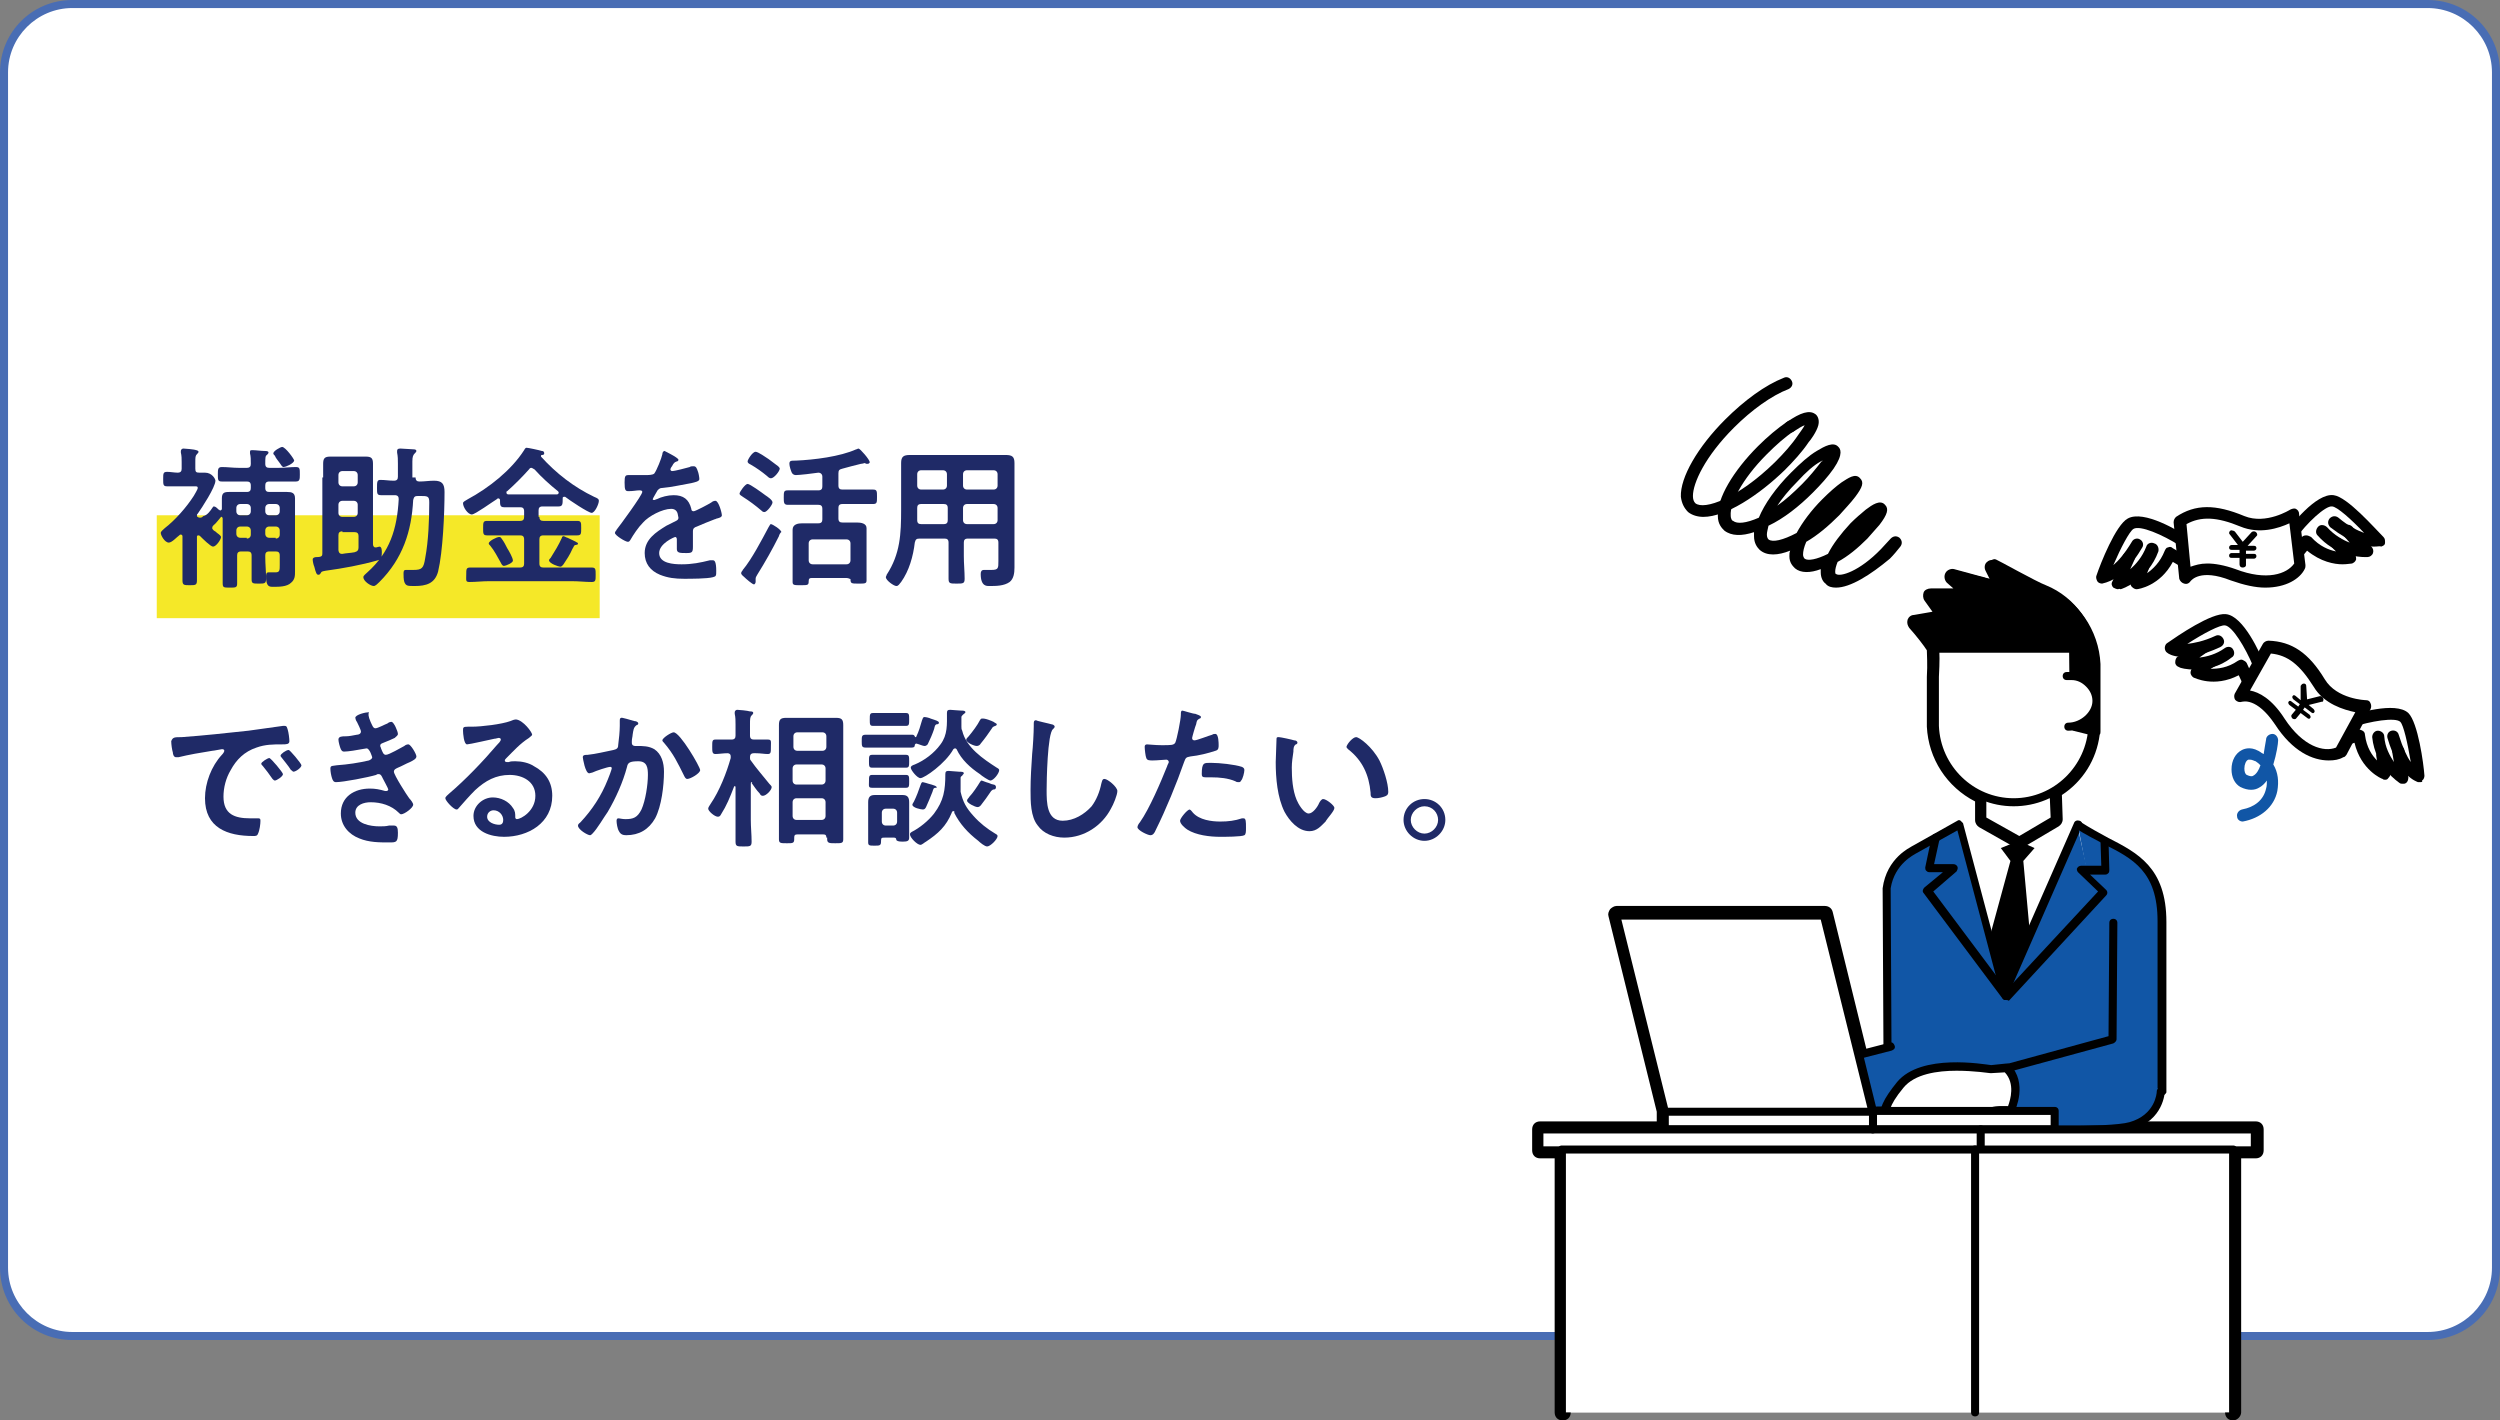
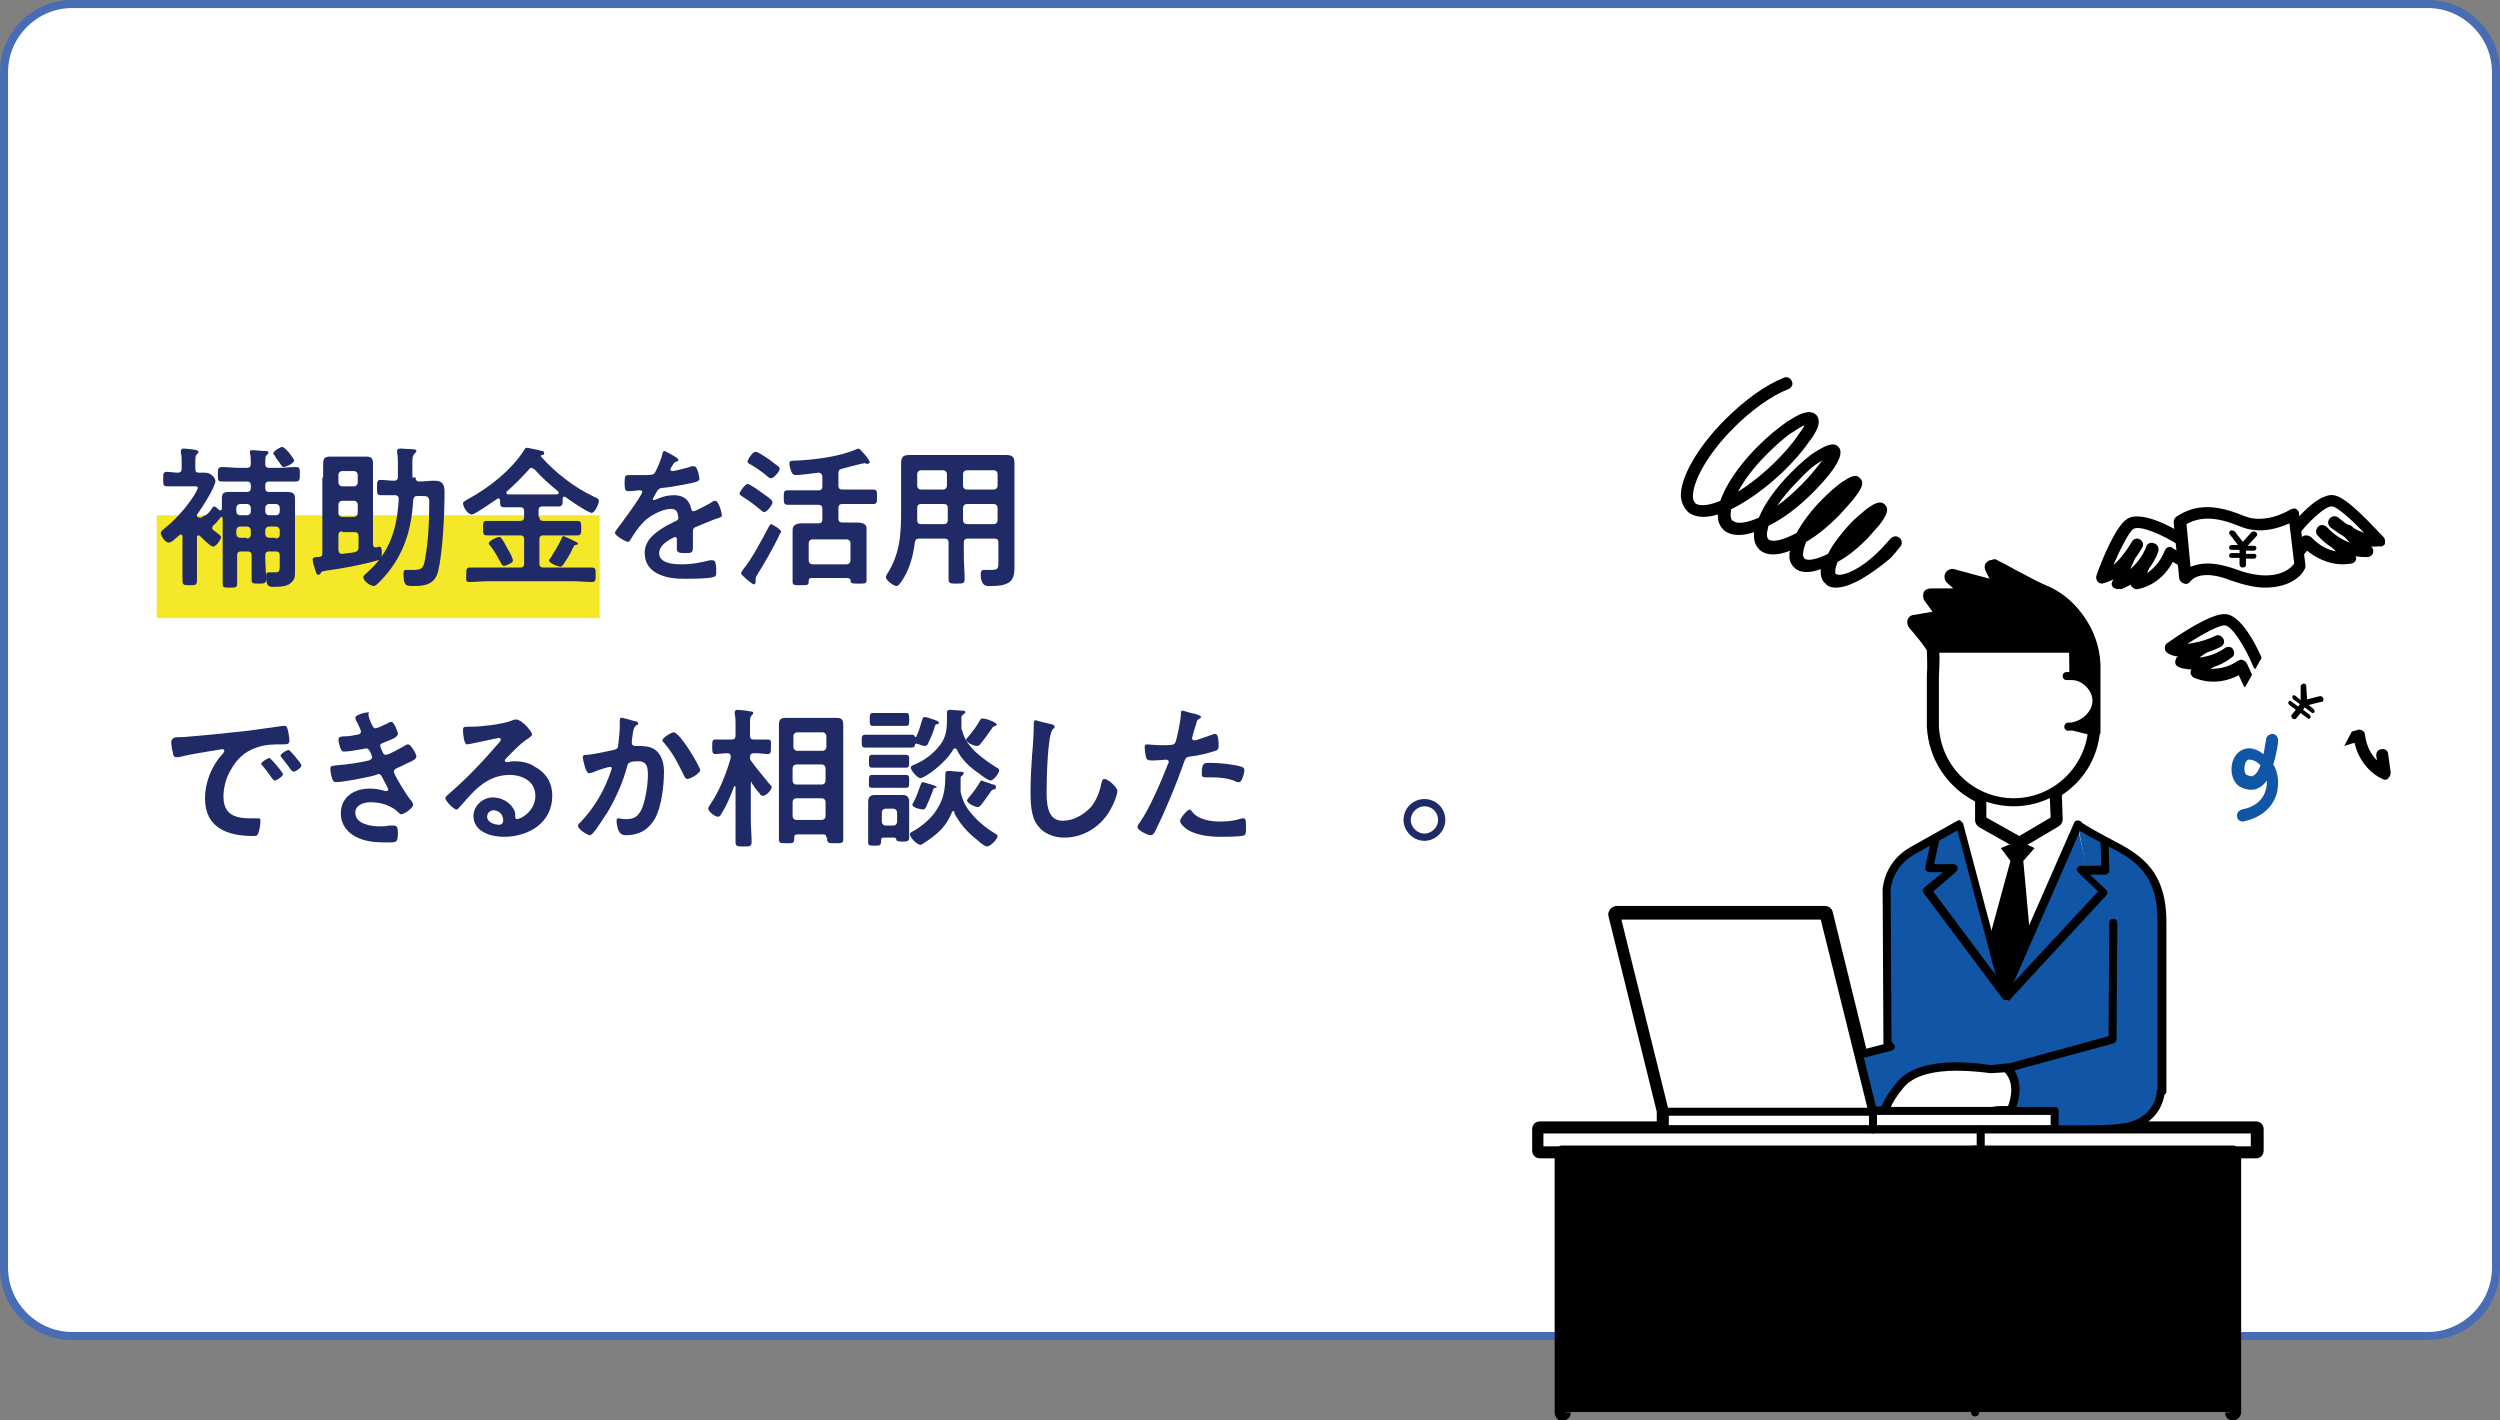
<svg xmlns="http://www.w3.org/2000/svg" version="1.1" x="0px" y="0px" viewBox="0 0 311 176.7" style="enable-background:new 0 0 311 176.7;" xml:space="preserve">
  <rect x="0" y="0" width="311" height="176.7" fill="#808080" stroke="none" />
  <style type="text/css">

	.st0{fill:#FFFFFF;}

	.st1{fill:#496DB4;}

	.st2{fill:#1156A6;}

	.st3{fill:#F5E828;}

	.st4{fill:#1F2A67;}

</style>
  <g id="レイヤー_3">
    <g>
      <g>
        <path class="st0" d="M310.5,157.7c0,4.7-3.8,8.5-8.5,8.5H9c-4.7,0-8.5-3.8-8.5-8.5V9c0-4.7,3.8-8.5,8.5-8.5h293      c4.7,0,8.5,3.8,8.5,8.5V157.7z" />
      </g>
      <path class="st1" d="M302,166.7H9c-5,0-9-4-9-9V9c0-5,4-9,9-9h293c5,0,9,4,9,9v148.7C311,162.7,307,166.7,302,166.7z M9,1     C4.6,1,1,4.6,1,9v148.7c0,4.4,3.6,8,8,8h293c4.4,0,8-3.6,8-8V9c0-4.4-3.6-8-8-8H9z" />
    </g>
  </g>
  <g id="枠">
    <g>
      <polygon class="st0" points="207.1,140.5 255.6,140.5 255.6,138.3 233,138.3 226.9,113.9 201.1,113.9 207.1,138.3   " />
      <path d="M255.6,141.5h-48.5c-0.6,0-1-0.4-1-1v-2.2l-6-24.3c-0.1-0.3,0-0.6,0.2-0.9c0.2-0.2,0.5-0.4,0.8-0.4h25.9     c0.5,0,0.9,0.3,1,0.8l5.8,23.6h21.8c0.6,0,1,0.4,1,1v2.3C256.6,141.1,256.1,141.5,255.6,141.5z M208.1,139.5h46.5v-0.3H233     c-0.5,0-0.9-0.3-1-0.8l-5.8-23.6h-23.8l5.7,23.2c0,0.1,0,0.2,0,0.2V139.5z" />
      <polyline class="st0" points="277.8,175.7 277.8,143.1 280.6,143.1 280.6,140.6 191.5,140.6 191.5,143.1 194.3,143.1 194.3,175.7        " />
      <g>
        <path d="M277.8,176.7c-0.6,0-1-0.4-1-1v-32.6c0-0.6,0.4-1,1-1h1.8v-0.6h-87v0.6h1.8c0.6,0,1,0.4,1,1v32.6c0,0.6-0.4,1-1,1      s-1-0.4-1-1v-31.6h-1.8c-0.6,0-1-0.4-1-1v-2.6c0-0.6,0.4-1,1-1h89c0.6,0,1,0.4,1,1v2.6c0,0.6-0.4,1-1,1h-1.8v31.6      C278.8,176.2,278.3,176.7,277.8,176.7z" />
      </g>
      <g>
        <g>
          <g>
            <g>
              <g>
                <path d="M211.9,64.3c-0.7,0-1.4-0.2-1.9-0.6c-0.5-0.5-0.8-1.1-0.9-1.9c-0.1-2.4,2.1-6.2,5.5-9.6c2.4-2.4,5-4.3,7.3-5.2          c0.4-0.2,0.8,0,1,0.4c0.2,0.4,0,0.8-0.4,1c-2.1,0.8-4.6,2.6-6.8,4.8c-3.6,3.6-5.1,6.9-5.1,8.5c0,0.4,0.1,0.7,0.3,0.9          c1.1,0.9,5.3-0.6,9.9-5.1c1.1-1.1,2.1-2.2,2.9-3.4c0.2-0.3,0.6-0.8,0.8-1.2c-0.3,0.1-0.8,0.4-1.4,0.8c-0.3,0.2-0.8,0.2-1-0.2          c-0.2-0.3-0.2-0.8,0.2-1c1.7-1.2,2.8-1.5,3.5-1c0.2,0.1,0.6,0.6,0.4,1.4c-0.2,0.8-1,1.9-1.2,2.1c-0.8,1.2-1.9,2.4-3,3.5          C218.8,61.6,214.7,64.3,211.9,64.3z" />
              </g>
            </g>
            <g>
              <g>
                <path d="M228.4,73.1c-0.5,0-1-0.1-1.3-0.5c-0.3-0.2-0.6-0.7-0.6-1.4c0-0.1,0-0.2,0-0.4c-1.3,0.5-2.5,0.5-3.2-0.1          c-0.3-0.3-0.7-0.7-0.7-1.5c0-0.2,0-0.5,0.1-0.7c-1.5,0.6-2.9,0.7-3.8-0.1c-0.3-0.3-0.7-0.8-0.7-1.7c0-0.2,0-0.3,0-0.5          c-1.5,0.5-2.8,0.5-3.7-0.2c-0.3-0.3-0.8-0.8-0.8-1.8c-0.1-2.2,1.9-5.6,5-8.7c1.2-1.2,2.4-2.2,3.7-3.1c0.3-0.2,0.8-0.1,1,0.2          c0.2,0.3,0.1,0.8-0.2,1c-1.2,0.8-2.3,1.8-3.4,2.9c-3.2,3.2-4.6,6.2-4.5,7.6c0,0.5,0.2,0.7,0.3,0.7c0.5,0.4,1.6,0.3,3.2-0.4          c0.7-1.7,2.1-3.7,4-5.6c1.2-1.2,2.2-2.1,3.2-2.7c1-0.6,2.1-1.2,2.7-0.5c0.2,0.2,0.7,0.8-0.6,2.7c-0.7,1-1.6,2-2.6,3          c-1.7,1.7-3.6,3.2-5.5,4.1c-0.1,0.5-0.2,0.8-0.2,1.1c0,0.3,0.1,0.5,0.2,0.6c0.5,0.4,1.8,0.1,3.5-0.8c0.7-1.3,1.8-2.8,3.2-4.2          c0.9-0.9,1.7-1.6,2.4-2.1c0.8-0.5,1.7-1.2,2.3-0.5c0.5,0.5,0.3,1.1-0.6,2.3c-0.6,0.8-1.3,1.5-2,2.3c-1.3,1.3-2.7,2.5-4.1,3.3          c-0.3,0.7-0.4,1.2-0.4,1.6c0,0.2,0.1,0.4,0.2,0.5c0.4,0.3,1.5,0.1,2.9-0.6c0.6-1.2,1.6-2.5,2.8-3.8c0.7-0.7,1.3-1.2,1.9-1.7          c0.8-0.6,1.8-1.3,2.4-0.6c0.5,0.5,0.3,1.2-0.7,2.5c-0.5,0.6-1,1.1-1.5,1.7c-1.2,1.2-2.4,2.2-3.7,2.9          c-0.2,0.5-0.3,0.9-0.3,1.2c0,0.1,0,0.3,0.1,0.3c0.5,0.4,2.9-0.3,5.6-3.1c0.4-0.4,0.8-0.9,1.2-1.3c0.3-0.3,0.7-0.4,1.1-0.1          c0.3,0.3,0.4,0.7,0.1,1.1c-0.4,0.5-0.8,1-1.3,1.5C232.7,71.5,230.2,73.1,228.4,73.1z M226.7,57.3c-0.1,0-0.1,0.1-0.2,0.1          c-0.9,0.5-1.8,1.3-2.9,2.5c-1.1,1.1-1.9,2.1-2.5,3c1-0.7,2-1.6,3.1-2.7c0.9-0.9,1.7-1.9,2.4-2.8          C226.7,57.4,226.7,57.4,226.7,57.3z" />
              </g>
            </g>
          </g>
        </g>
        <path class="st0" d="M240.7,84.2l0-1.9c0-0.5,0.1-1,0.2-1.5c0,0,0-4.1,4-6.5c1.3-0.8,3.5-1.5,5.7-1.5c5.3,0,9.6,4.2,9.8,9.4      l0,1.9l0,6.1c-0.1,3.8-2.4,7-5.6,8.5l0,0l-9.1-0.4c-2.9-1.6-4.8-4.7-5-8.2" />
        <path d="M254.7,99.4C254.7,99.4,254.7,99.4,254.7,99.4l-9.1-0.4c-0.1,0-0.2,0-0.2-0.1c-3.1-1.8-5.1-5-5.2-8.6      c0-0.3,0.2-0.5,0.5-0.5c0.3,0,0.5,0.2,0.5,0.5c0.1,3.2,1.8,6.1,4.6,7.7l8.8,0.3c3.1-1.5,5.1-4.6,5.3-8.1l0-8      c-0.2-5-4.3-8.9-9.3-8.9c0,0,0,0,0,0c-2.2,0-4.3,0.8-5.4,1.5c-3.6,2.2-3.7,5.9-3.7,6c-0.1,0.6-0.2,1.1-0.2,1.5l0,1.9      c0,0.3-0.2,0.5-0.5,0.5h0c-0.3,0-0.5-0.2-0.5-0.5l0-1.9c0-0.5,0.1-1,0.2-1.5c0-0.1,0-4.3,4.2-6.8c1.3-0.8,3.5-1.6,5.9-1.6      c0,0,0,0,0,0c5.6,0,10.1,4.3,10.3,9.9l0,8.1c-0.1,3.9-2.4,7.3-5.8,9C254.9,99.3,254.8,99.4,254.7,99.4z" />
        <polygon points="247.4,117 250.1,107.1 248.9,105.5 251.1,104.6 253.1,105.5 251.7,107.1 252.6,117 249.4,123.9 249.4,123.9       249.4,123.9    " />
        <path class="st2" d="M234.8,130l-0.1-19.5c0.5-3.5,3.3-4.7,3.3-4.7l5.7-3.2l5.5,21l9.2-21l2.4,10.8c0,0,3.8-5.5,3.8-0.6      l-3.7,13.5c0,0,4.5,4.8-3.5,4.8l-16.5,3.8C232.1,135.4,234.8,130,234.8,130" />
        <path d="M234.8,130.5c-0.3,0-0.5-0.2-0.5-0.5l-0.1-19.5c0.5-3.8,3.5-5.1,3.6-5.2l5.7-3.2c0.1-0.1,0.3-0.1,0.4,0      c0.1,0.1,0.2,0.2,0.3,0.3l5.2,19.6l8.6-19.6c0.1-0.3,0.4-0.4,0.7-0.3c0.3,0.1,0.4,0.4,0.3,0.7l-9.2,21c-0.1,0.2-0.3,0.3-0.5,0.3      c-0.2,0-0.4-0.2-0.4-0.4l-5.4-20.4l-5.2,2.9c-0.1,0.1-2.6,1.2-3.1,4.3l0.1,19.4C235.3,130.3,235,130.5,234.8,130.5      C234.8,130.5,234.8,130.5,234.8,130.5z" />
        <path d="M249.5,124.4c-0.2,0-0.3-0.1-0.4-0.2l-9.8-13.1c-0.2-0.2-0.1-0.5,0.1-0.7l2.3-1.9h-1.7c-0.2,0-0.3-0.1-0.4-0.2      s-0.1-0.3-0.1-0.4l0.8-3.8c0.1-0.3,0.3-0.4,0.6-0.4c0.3,0.1,0.4,0.3,0.4,0.6l-0.7,3.2h2.4c0.2,0,0.4,0.1,0.5,0.3s0,0.4-0.1,0.6      l-2.9,2.5l9.5,12.7c0.2,0.2,0.1,0.5-0.1,0.7C249.7,124.4,249.6,124.4,249.5,124.4z" />
        <path class="st2" d="M258.5,102.7c4.8,3.2,10.4,3.5,10.4,11.9l0,21.2c-2.1,3.6-9-1.9-9-1.9c-2.8-0.6,1.4,0.5,0.9-4.4l0.2-13.7" />
        <path d="M268.9,136.3c-0.3,0-0.5-0.2-0.5-0.5l0-21.2c0-6.2-3.1-7.8-6.7-9.6c-1.1-0.6-2.3-1.2-3.4-1.9c-0.2-0.2-0.3-0.5-0.1-0.7      c0.2-0.2,0.5-0.3,0.7-0.1c1.1,0.7,2.2,1.3,3.3,1.9c3.7,1.9,7.3,3.7,7.3,10.5l0,21.2C269.4,136.1,269.2,136.3,268.9,136.3z" />
        <path class="st2" d="M242.8,132.2c0,0-0.8,5-3.3,5.8l-11.2,0.1c0,0,1.7-4-1.6-5.8l8.5-2.2" />
        <path d="M228.3,138.7c-0.2,0-0.3-0.1-0.4-0.2c-0.1-0.1-0.1-0.3,0-0.5c0.1-0.1,1.5-3.6-1.4-5.2c-0.2-0.1-0.3-0.3-0.3-0.5      c0-0.2,0.2-0.4,0.4-0.4l8.5-2.2c0.3-0.1,0.5,0.1,0.6,0.4s-0.1,0.5-0.4,0.6l-7.4,1.9c1.6,1.4,1.5,3.6,1.1,5.1l10.4-0.1      c0,0,0,0,0,0c0.3,0,0.5,0.2,0.5,0.5c0,0.3-0.2,0.5-0.5,0.5L228.3,138.7C228.3,138.7,228.3,138.7,228.3,138.7z" />
        <path class="st0" d="M227.9,138.2c0,0,0.9-2.8-0.8-5.3l-2.3,0.1c0,0-7.6-0.9-10.7,2.5c-2.3,2.4,0.9,2.3,0.9,2.3h3      c0,0,0.3,0.5,1.4,0.6C221,138.6,227.9,138.2,227.9,138.2" />
        <path d="M220.5,138.9c-0.5,0-0.9,0-1.2,0c-0.8-0.1-1.3-0.4-1.6-0.6h-2.8c-0.3,0-1.7,0-2.1-0.9c-0.4-0.9,0.5-1.9,0.9-2.3      c3.3-3.5,10.8-2.6,11.2-2.6l2.2-0.1c0.2,0,0.3,0.1,0.4,0.2c1.8,2.7,0.9,5.6,0.9,5.7c-0.1,0.2-0.2,0.3-0.5,0.3      C227.7,138.7,223,138.9,220.5,138.9z M227.9,138.2L227.9,138.2L227.9,138.2z M218,137.3c0.2,0,0.3,0.1,0.4,0.2c0,0,0.3,0.3,1,0.4      c1.4,0.1,6.7-0.1,8.1-0.2c0.1-0.7,0.4-2.6-0.7-4.3l-2,0.1c-0.2,0-7.4-0.9-10.4,2.3c-0.6,0.7-0.7,1.1-0.7,1.2      c0.1,0.2,0.7,0.3,1.2,0.3L218,137.3z" />
        <path d="M249.5,124.4c-0.1,0-0.2,0-0.3-0.1c-0.2-0.2-0.2-0.5,0-0.7l11.8-12.7l-2.5-2.4c-0.1-0.1-0.2-0.4-0.1-0.5      c0.1-0.2,0.3-0.3,0.5-0.3h2.5l-0.1-3.1c0-0.3,0.2-0.5,0.5-0.5c0.3,0,0.5,0.2,0.5,0.5l0.1,3.6c0,0.1,0,0.3-0.1,0.4      c-0.1,0.1-0.2,0.2-0.4,0.2H260l2,1.9c0.2,0.2,0.2,0.5,0,0.7l-12.1,13.1C249.8,124.4,249.6,124.4,249.5,124.4z" />
        <path class="st2" d="M268.9,135.8c0,0-0.1,3.2-3.7,4.2c-2.6,0.7-15.1,0.5-15.1,0.5s1.7-7.1-1.7-8.9l12.4-2.1" />
        <path d="M253.9,141.1c-2.1,0-3.7,0-3.9,0c-0.3,0-0.5-0.2-0.5-0.5s0.2-0.5,0.5-0.5c0.1,0,12.5,0.2,14.9-0.5      c3.2-0.9,3.4-3.6,3.4-3.8c0-0.3,0.2-0.5,0.5-0.5c0.3,0,0.5,0.2,0.5,0.5c0,0-0.1,3.6-4.1,4.7C263.6,141,257.9,141.1,253.9,141.1z" />
        <path class="st0" d="M250.1,138.2c0,0,1.6-3.2-0.5-5.3l-1.9,0.2c0,0-8.3-1.7-11.3,1.9c-3,3.6-1.8,4.4-0.9,4.4      c0.9,0,2.1-0.6,2.1-0.6h5.5c0,0,2.8,0.2,4.4-0.4C248.5,137.9,250.1,138.2,250.1,138.2" />
        <path d="M235.5,139.9c-0.6,0-1.1-0.3-1.4-0.8c-0.5-1,0.2-2.4,1.9-4.5c3-3.6,10.8-2.2,11.7-2.1l1.9-0.2c0.2,0,0.3,0,0.4,0.1      c2.3,2.3,0.7,5.7,0.6,5.9c-0.1,0.2-0.3,0.3-0.5,0.3c0,0-1.4-0.3-2.3,0.1c-1.6,0.7-4.5,0.5-4.6,0.5l-5.4,0      C237.3,139.5,236.3,139.9,235.5,139.9z M243.4,133.2c-2.4,0-5.2,0.4-6.6,2.1c-2,2.4-1.8,3.3-1.7,3.4c0.1,0.2,0.4,0.2,0.5,0.2      c0.6,0,1.5-0.4,1.8-0.5c0.1,0,0.1-0.1,0.2-0.1h5.5c0.1,0,2.8,0.2,4.2-0.4c0.8-0.4,1.9-0.3,2.5-0.3c0.3-0.8,0.9-2.8-0.4-4.2      l-1.7,0.1c0,0-0.1,0-0.1,0C247.5,133.5,245.6,133.2,243.4,133.2z" />
        <path d="M249.6,133.4c-0.2,0-0.4-0.1-0.5-0.4c-0.1-0.3,0.1-0.5,0.4-0.6l12.8-3.5l0.1-14.1c0-0.3,0.2-0.5,0.5-0.5      c0.3,0,0.5,0.2,0.5,0.5l-0.1,14.5c0,0.2-0.2,0.4-0.4,0.5l-13.2,3.6C249.7,133.4,249.6,133.4,249.6,133.4z" />
        <rect x="207.1" y="138.3" class="st0" width="48.5" height="2.3" />
        <path d="M255.6,141h-48.5c-0.3,0-0.5-0.2-0.5-0.5v-2.3c0-0.3,0.2-0.5,0.5-0.5h48.5c0.3,0,0.5,0.2,0.5,0.5v2.3      C256.1,140.8,255.8,141,255.6,141z M207.6,140h47.5v-1.3h-47.5V140z" />
        <rect x="191.5" y="140.6" class="st0" width="89" height="2.6" />
        <path d="M280.6,143.6h-89c-0.3,0-0.5-0.2-0.5-0.5v-2.6c0-0.3,0.2-0.5,0.5-0.5h89c0.3,0,0.5,0.2,0.5,0.5v2.6      C281.1,143.4,280.8,143.6,280.6,143.6z M192,142.6h88v-1.6h-88V142.6z" />
        <polygon class="st0" points="207.1,138.3 233,138.3 226.9,113.9 201.1,113.9    " />
        <path d="M233,138.8h-25.9c-0.2,0-0.4-0.2-0.5-0.4l-6-24.4c0-0.1,0-0.3,0.1-0.4c0.1-0.1,0.2-0.2,0.4-0.2h25.9      c0.2,0,0.4,0.2,0.5,0.4l6,24.4c0,0.1,0,0.3-0.1,0.4C233.3,138.7,233.1,138.8,233,138.8z M207.5,137.8h24.8l-5.8-23.4h-24.8      L207.5,137.8z" />
        <line class="st0" x1="233" y1="138.3" x2="233" y2="140.5" />
        <path d="M233,141c-0.3,0-0.5-0.2-0.5-0.5v-2.3c0-0.3,0.2-0.5,0.5-0.5s0.5,0.2,0.5,0.5v2.3C233.5,140.8,233.2,141,233,141z" />
        <line class="st0" x1="246.4" y1="140.6" x2="246.4" y2="143.1" />
        <path d="M246.4,143.6c-0.3,0-0.5-0.2-0.5-0.5v-2.6c0-0.3,0.2-0.5,0.5-0.5s0.5,0.2,0.5,0.5v2.6      C246.9,143.4,246.6,143.6,246.4,143.6z" />
        <polyline class="st0" points="277.8,175.7 277.8,143 194.3,143 194.3,175.7    " />
-         <path d="M277.8,176.2c-0.3,0-0.5-0.2-0.5-0.5v-32.2h-82.5v32.2c0,0.3-0.2,0.5-0.5,0.5s-0.5-0.2-0.5-0.5V143      c0-0.3,0.2-0.5,0.5-0.5h83.5c0.3,0,0.5,0.2,0.5,0.5v32.7C278.3,176,278.1,176.2,277.8,176.2z" />
+         <path d="M277.8,176.2c-0.3,0-0.5-0.2-0.5-0.5h-82.5v32.2c0,0.3-0.2,0.5-0.5,0.5s-0.5-0.2-0.5-0.5V143      c0-0.3,0.2-0.5,0.5-0.5h83.5c0.3,0,0.5,0.2,0.5,0.5v32.7C278.3,176,278.1,176.2,277.8,176.2z" />
        <line class="st0" x1="245.7" y1="143" x2="245.7" y2="175.7" />
        <path d="M245.7,176.2c-0.3,0-0.5-0.2-0.5-0.5V143c0-0.3,0.2-0.5,0.5-0.5s0.5,0.2,0.5,0.5v32.7C246.2,176,246,176.2,245.7,176.2z" />
-         <path class="st0" d="M260.3,90.4c0,0,0-0.1,0-0.1l0-6.1c0,0,0,0,0,0l0-1.9c-0.2-3.9-2.6-7.3-6.1-8.7c-1.2-0.5-6.3-3.3-6.3-3.3      l1.3,2.9l-6.4-1.7l2.7,2.4h-5.4l1.9,2.7l-3.8,0.7c0,0,2.1,2.5,2.4,3.2c0,0.7,0.1,1.9,0,3.6l0,6.1c0.2,3.9,2.6,7.2,6,8.7l0,2.9      l4.6,2.6l4.4-2.6l-0.1-3.1l-0.6-0.1c2.9-1.5,5-4.4,5.3-7.8l0,0V90.4z" />
        <path d="M251.3,105.6c-0.2,0-0.3,0-0.5-0.1l-4.6-2.6c-0.3-0.2-0.5-0.5-0.5-0.9l0-2.3c-3.5-1.8-5.8-5.3-6-9.3l0-6.2      c0.1-1.6,0-2.7,0-3.3c-0.3-0.5-1.3-1.8-2.2-2.8c-0.2-0.3-0.3-0.6-0.2-1c0.1-0.3,0.4-0.6,0.8-0.6l2.3-0.4l-1-1.4      c-0.2-0.3-0.2-0.7-0.1-1s0.5-0.5,0.9-0.5h2.8l-0.8-0.7c-0.3-0.3-0.4-0.8-0.2-1.2c0.2-0.4,0.7-0.6,1.1-0.5l4.4,1.2l-0.5-1      c-0.2-0.4-0.1-0.9,0.2-1.1c0.3-0.3,0.8-0.3,1.2-0.1c1.4,0.8,5.3,2.8,6.2,3.2c3.9,1.6,6.5,5.4,6.7,9.6l0,8.1c0,0,0,0.1,0,0.2V91      c0,0.1,0,0.3-0.1,0.4c-0.4,3.1-2.1,5.8-4.7,7.5l0.1,3c0,0.4-0.2,0.7-0.5,0.9l-4.4,2.6C251.6,105.5,251.4,105.6,251.3,105.6z       M247.6,101.4l3.6,2l3.4-2l0-1.7c-0.3-0.1-0.6-0.4-0.6-0.8c-0.1-0.4,0.2-0.8,0.5-1c2.7-1.4,4.5-4,4.8-7c0-0.1,0-0.1,0-0.2v-0.2      c0,0,0,0,0,0c0,0,0-0.1,0-0.1l0-8c-0.2-3.4-2.3-6.5-5.5-7.8c-0.6-0.3-2.3-1.1-3.8-1.9l0.1,0.2c0.2,0.4,0.1,0.8-0.1,1.1      c-0.2,0.3-0.6,0.4-1,0.3l-2.6-0.7c0.1,0.3,0.2,0.6,0.1,0.8c-0.1,0.4-0.5,0.6-0.9,0.6h-3.4l0.8,1.1c0.2,0.3,0.2,0.6,0.1,0.9      c-0.1,0.3-0.4,0.5-0.7,0.6l-2.2,0.4c0.6,0.8,1.3,1.7,1.5,2.1c0.1,0.1,0.1,0.3,0.1,0.4c0,0.7,0.1,2,0,3.7l0,6.1      c0.1,3.4,2.2,6.4,5.4,7.8c0.4,0.2,0.6,0.5,0.6,0.9L247.6,101.4z" />
        <polygon class="st0" points="255.7,102 255.6,98.9 246.7,97.1 246.6,102 251.3,104.6    " />
        <path d="M251.3,105.1c-0.1,0-0.2,0-0.2-0.1l-4.6-2.6c-0.2-0.1-0.3-0.3-0.3-0.4l0.1-4.8c0-0.1,0.1-0.3,0.2-0.4      c0.1-0.1,0.3-0.1,0.4-0.1l8.9,1.7c0.2,0,0.4,0.2,0.4,0.5l0.1,3.1c0,0.2-0.1,0.4-0.2,0.4l-4.4,2.6      C251.4,105,251.3,105.1,251.3,105.1z M247.1,101.7l4.1,2.3l3.9-2.3l-0.1-2.4l-7.9-1.5L247.1,101.7z" />
        <path class="st0" d="M240.7,80.4c1.7-2.9,6.2-3.9,9.8-3.9c5.3,0,9.6,2.5,9.9,7.7l0,6.1c-0.2,5.3-4.5,9.5-9.8,9.5      c-5.3,0-9.6-4.2-9.8-9.5l0-6.1C240.8,80.5,240.5,79,240.7,80.4" />
        <path d="M250.5,100.3c-5.6,0-10.1-4.4-10.3-10l0-6.2c0.1-1.8,0-3.1,0-3.8c0,0,0,0,0,0c-0.1-0.6-0.1-0.8,0.2-1      c0.1-0.1,0.3-0.1,0.4-0.1c2.1-2.5,6.3-3.4,9.7-3.4c0,0,0,0,0,0c6.1,0,10.1,3.1,10.3,8.2l0,6.2      C260.7,95.9,256.1,100.3,250.5,100.3C250.5,100.3,250.5,100.3,250.5,100.3z M241.2,80.5c0.1,0.7,0.1,1.8,0,3.7l0,6.1      c0.2,5,4.3,9,9.3,9c0,0,0,0,0,0c5,0,9.1-4,9.3-9l0-6.1c-0.2-4.5-3.7-7.2-9.3-7.2c0,0,0,0,0,0C247.1,76.9,242.8,77.9,241.2,80.5z" />
        <path d="M240.7,80.7c0-0.4-2.5-3.3-2.5-3.3l3.8-0.7l-1.9-2.7h5.4l-2.7-2.4l6.4,1.7l-1.3-2.9c0,0,5.1,2.8,6.3,3.3      c3.5,1.4,5.9,4.8,6.1,8.7l0,8.7l-2.4-0.6l-0.1-9.6L240.7,80.7z" />
        <path d="M260.4,91.5c0,0-0.1,0-0.1,0l-2.4-0.6c-0.2-0.1-0.4-0.3-0.4-0.5l-0.1-9.2l-16.6,0h0c-0.1,0-0.3-0.1-0.4-0.2      c-0.1-0.1-0.1-0.2-0.1-0.3c-0.2-0.4-1.3-1.9-2.4-3.1c-0.1-0.1-0.1-0.3-0.1-0.5s0.2-0.3,0.4-0.3l3.1-0.6l-1.5-2.1      c-0.1-0.2-0.1-0.4,0-0.5c0.1-0.2,0.3-0.3,0.4-0.3h4.1l-1.7-1.6c-0.2-0.2-0.2-0.4-0.1-0.6c0.1-0.2,0.3-0.3,0.6-0.2l5.4,1.4l-0.9-2      c-0.1-0.2,0-0.4,0.1-0.6c0.2-0.1,0.4-0.2,0.6-0.1c0.1,0,5.1,2.8,6.2,3.2c3.7,1.5,6.2,5.1,6.4,9.1l0,8.7c0,0.2-0.1,0.3-0.2,0.4      C260.6,91.4,260.5,91.5,260.4,91.5z M258.5,90l1.4,0.4l0-8.1c-0.2-3.6-2.4-6.8-5.8-8.2c-0.8-0.3-3.4-1.7-5-2.6l0.7,1.6      c0.1,0.2,0,0.4-0.1,0.5c-0.1,0.1-0.3,0.2-0.5,0.2l-4.5-1.2l1.2,1.1c0.2,0.1,0.2,0.4,0.1,0.5s-0.3,0.3-0.5,0.3h-4.4l1.4,1.9      c0.1,0.1,0.1,0.3,0.1,0.5c-0.1,0.2-0.2,0.3-0.4,0.3l-3,0.6c1.1,1.4,1.7,2.1,1.9,2.5l16.8,0h0c0.3,0,0.5,0.2,0.5,0.5L258.5,90z" />
        <path class="st0" d="M257.1,84.2h0.6c1.7,0,3.1,1.4,3.1,3.1c0,1.7-1.8,3.2-3.5,3.2" />
        <path d="M257.3,90.9c-0.3,0-0.5-0.2-0.5-0.5s0.2-0.5,0.5-0.5c1.5,0,3-1.3,3-2.7c0-0.7-0.3-1.3-0.8-1.8c-0.5-0.5-1.1-0.8-1.8-0.8      c0,0,0,0,0,0h-0.6c-0.3,0-0.5-0.2-0.5-0.5s0.2-0.5,0.5-0.5h0.6c0,0,0,0,0,0c1,0,1.8,0.4,2.5,1c0.7,0.7,1,1.6,1,2.5      C261.3,89.1,259.4,90.9,257.3,90.9L257.3,90.9z" />
      </g>
      <g>
        <path d="M295.3,68c-1,0-2.8-0.4-5.4-2.4c-0.3-0.3-0.4-0.7-0.1-1.1c0.3-0.3,0.7-0.4,1.1-0.1c1.3,1.1,2.4,1.6,3.2,1.9      c-1.6-1.7-3.4-3.3-4-3.3c-0.8-0.1-3.1,2-4.6,4.1c-0.2,0.3-0.7,0.4-1,0.2c-0.3-0.2-0.4-0.7-0.2-1c0.6-0.8,3.8-5,6-4.7      c1.7,0.2,5.1,4.1,6.2,5.2c0.2,0.2,0.2,0.4,0.2,0.7s-0.2,0.4-0.5,0.5C296.1,67.9,295.8,68,295.3,68z" />
        <path d="M294.2,69.3c-0.8,0-3.7-0.2-5.9-2.7c-0.3-0.3-0.2-0.8,0.1-1.1c0.3-0.3,0.8-0.2,1.1,0.1c0.9,1,2,1.6,2.8,1.9l-0.8-0.9      c-0.3-0.3-0.3-0.8,0-1.1c0.3-0.3,0.8-0.3,1.1,0l2.4,2.5c0.2,0.2,0.3,0.5,0.2,0.8c-0.1,0.3-0.4,0.5-0.7,0.5      C294.4,69.3,294.3,69.3,294.2,69.3z" />
        <path d="M291.4,70.2c-1,0-2.7-0.3-4.4-1.7l-0.9,1.1c-0.3,0.3-0.7,0.4-1.1,0.1c-0.3-0.3-0.4-0.7-0.1-1.1l1.4-1.7      c0.1-0.2,0.3-0.3,0.6-0.3c0.2,0,0.4,0.1,0.6,0.2c1.1,1.2,2.2,1.6,3.1,1.8l-0.4-0.4c-0.3-0.3-0.3-0.8,0.1-1.1      c0.3-0.3,0.8-0.3,1.1,0.1l1.5,1.7c0.2,0.2,0.2,0.5,0.2,0.7c-0.1,0.3-0.3,0.4-0.5,0.5C292.4,70.1,292,70.2,291.4,70.2z" />
        <path d="M261.5,72.6c-0.2,0-0.5-0.1-0.6-0.3c-0.1-0.2-0.2-0.5-0.1-0.7c0.5-1.5,2.4-6.3,3.9-7.1c2-1.1,6.4,1.6,7.3,2.2      c0.3,0.2,0.5,0.7,0.2,1c-0.2,0.3-0.7,0.5-1,0.2c-2.2-1.4-5-2.6-5.8-2.1c-0.5,0.3-1.6,2.4-2.5,4.5c0.6-0.5,1.4-1.4,2.3-2.9      c0.2-0.4,0.7-0.5,1-0.3c0.4,0.2,0.5,0.7,0.3,1C264,72.4,261.7,72.5,261.5,72.6C261.5,72.6,261.5,72.6,261.5,72.6z" />
        <path d="M263.5,73.3c-0.2,0-0.4-0.1-0.6-0.2c-0.2-0.2-0.3-0.5-0.1-0.8l1.3-3.2c0.2-0.4,0.6-0.6,1-0.4c0.4,0.2,0.6,0.6,0.4,1      l-0.5,1.1c0.7-0.6,1.5-1.5,2-2.8c0.1-0.4,0.6-0.6,1-0.4c0.4,0.1,0.6,0.6,0.5,1c-1.3,3.6-4.6,4.7-4.7,4.7      C263.6,73.2,263.5,73.3,263.5,73.3z" />
        <path d="M265.8,73.3c-0.2,0-0.4-0.1-0.6-0.3c-0.2-0.2-0.2-0.5-0.1-0.7l0.8-2.1c0.1-0.4,0.6-0.6,1-0.4c0.4,0.1,0.6,0.6,0.4,1      l-0.2,0.5c0.7-0.5,1.6-1.3,2.2-2.8c0.1-0.2,0.2-0.4,0.4-0.4c0.2-0.1,0.4-0.1,0.6,0.1l1.9,1.1c0.4,0.2,0.5,0.7,0.3,1      c-0.2,0.4-0.7,0.5-1,0.3l-1.2-0.7C268.7,72.9,266,73.3,265.8,73.3C265.8,73.3,265.8,73.3,265.8,73.3z" />
        <g>
          <path class="st0" d="M271.2,64.9l0.7,7c0,0,1.3-2.1,5.9-0.3c4.6,1.8,7.4,0.5,8.4-1.2l-0.8-6.4c0,0-3.3,2.2-6.4,0.9       C276,63.5,273.6,63.3,271.2,64.9z" />
          <path d="M281.8,73.1c-1.2,0-2.6-0.3-4.3-0.9c-3.8-1.5-4.9,0-5,0.1c-0.2,0.3-0.5,0.4-0.8,0.3c-0.3-0.1-0.5-0.3-0.6-0.6l-0.7-7       c0-0.3,0.1-0.5,0.3-0.7c2.4-1.6,4.9-1.6,8.5-0.1c2.7,1.1,5.7-0.8,5.7-0.8c0.2-0.1,0.5-0.2,0.7-0.1s0.4,0.3,0.4,0.6l0.8,6.4       c0,0.2,0,0.3-0.1,0.5C286.1,72,284.4,73.1,281.8,73.1z M274.6,70.1c0.9,0,2.1,0.2,3.5,0.7c3.9,1.5,6.4,0.6,7.3-0.7l-0.6-5       c-1.3,0.6-3.7,1.4-6.1,0.4c-2.9-1.2-4.9-1.3-6.7-0.3l0.5,5.3C273.1,70.3,273.7,70.1,274.6,70.1z" />
        </g>
        <g>
          <path d="M277.4,66.5c0,0-0.1-0.1-0.1-0.2c0-0.2,0.2-0.4,0.4-0.3c0.2,0,0.2,0.1,0.3,0.1l1,1.3l1.1-1.2c0,0,0.1-0.1,0.3-0.1       c0.2,0,0.4,0.2,0.4,0.4c0,0.1,0,0.1-0.1,0.2l-1.1,1.2l0.8,0c0.2,0,0.3,0.1,0.3,0.3c0,0.2-0.2,0.3-0.3,0.3l-1,0l0,0.4l1,0       c0.2,0,0.3,0.1,0.3,0.3c0,0.2-0.2,0.3-0.3,0.3l-1,0l0,0.8c0,0.2-0.2,0.3-0.4,0.3c-0.3,0-0.4-0.2-0.4-0.4l0-0.8l-1,0       c-0.2,0-0.3-0.1-0.3-0.3c0-0.2,0.2-0.3,0.3-0.3l1,0l0-0.4l-1,0c-0.2,0-0.3-0.1-0.3-0.3c0-0.2,0.2-0.3,0.3-0.3l0.8,0L277.4,66.5z       " />
        </g>
      </g>
      <g>
-         <path d="M301,97.3c-0.1,0-0.1,0-0.2,0c-0.2-0.1-2.4-0.7-3.8-5.5c-0.1-0.4,0.1-0.8,0.5-0.9c0.4-0.1,0.8,0.1,0.9,0.5      c0.5,1.6,1,2.7,1.5,3.4c-0.4-2.4-0.9-4.6-1.3-5c-0.6-0.6-3.7-0.1-6.1,0.7c-0.4,0.1-0.8-0.1-1-0.5s0.1-0.8,0.5-0.9      c1-0.3,6-1.9,7.6-0.4c1.2,1.2,1.9,6.3,2,7.8c0,0.2-0.1,0.5-0.3,0.6C301.4,97.3,301.2,97.3,301,97.3z" />
-         <path d="M298.9,97.5c-0.1,0-0.3,0-0.4-0.1c-0.1-0.1-3-1.9-3.4-5.7c0-0.4,0.3-0.8,0.7-0.8c0.4,0,0.8,0.3,0.8,0.7      c0.1,1.4,0.7,2.4,1.2,3.2l-0.2-1.2c-0.1-0.4,0.2-0.8,0.6-0.9c0.4-0.1,0.8,0.2,0.9,0.6l0.5,3.4c0,0.3-0.1,0.6-0.3,0.7      C299.2,97.5,299.1,97.5,298.9,97.5z" />
        <path d="M296.7,97c-0.1,0-0.2,0-0.3-0.1c-0.1,0-2.7-1.1-3.5-4.5l-1.3,0.4c-0.4,0.1-0.8-0.1-0.9-0.5c-0.1-0.4,0.1-0.8,0.5-0.9      l2.1-0.6c0.2-0.1,0.4,0,0.6,0.1c0.2,0.1,0.3,0.3,0.3,0.5c0.2,1.6,0.9,2.6,1.5,3.2l-0.1-0.6c0-0.4,0.2-0.8,0.7-0.8      c0.4-0.1,0.8,0.2,0.8,0.7l0.3,2.2c0,0.3-0.1,0.5-0.3,0.7C297,97,296.8,97,296.7,97z" />
        <path d="M281,83.4c-0.3,0-0.6-0.2-0.7-0.5c-1-2.4-2.6-5-3.5-5.1c-0.6-0.1-2.7,1-4.7,2.3c0.8-0.1,2-0.3,3.5-1c0.4-0.2,0.8,0,1,0.4      c0.2,0.4,0,0.8-0.4,1c-4.5,2.1-6.4,0.9-6.6,0.7c-0.2-0.1-0.3-0.4-0.3-0.6s0.1-0.5,0.3-0.6c1.3-0.9,5.5-3.8,7.3-3.6      c2.2,0.2,4.3,5,4.7,6c0.2,0.4,0,0.8-0.4,1C281.2,83.4,281.1,83.4,281,83.4z" />
        <path d="M273.1,83.3c-1.1,0-1.9-0.2-2-0.3c-0.3-0.1-0.5-0.3-0.5-0.6c0-0.3,0.1-0.6,0.3-0.7l2.9-1.8c0.4-0.2,0.8-0.1,1,0.2      c0.2,0.4,0.1,0.8-0.2,1l-1,0.7c0.9-0.1,2.1-0.4,3.2-1.2c0.3-0.2,0.8-0.2,1,0.2c0.2,0.3,0.2,0.8-0.2,1      C276.1,83,274.4,83.3,273.1,83.3z" />
        <path d="M279.8,85.7c-0.3,0-0.6-0.2-0.7-0.4l-0.6-1.3c-3.1,1.6-5.5,0.3-5.6,0.3c-0.2-0.1-0.4-0.4-0.4-0.6s0.1-0.5,0.3-0.7      l1.9-1.3c0.3-0.2,0.8-0.1,1,0.2c0.2,0.3,0.1,0.8-0.2,1l-0.5,0.3c0.9,0,2.1-0.1,3.4-1c0.2-0.1,0.4-0.2,0.6-0.1      c0.2,0.1,0.4,0.2,0.5,0.4l0.9,2c0.2,0.4,0,0.8-0.4,1C280,85.7,279.9,85.7,279.8,85.7z" />
        <g>
          <path class="st0" d="M282.1,80.5l-3.5,6.2c0,0,2.3-1,5,3.1s5.8,4.6,7.6,3.8l3-5.7c0,0-4-0.1-5.8-3S284.9,80.6,282.1,80.5z" />
-           <path d="M289.7,94.6c-2,0-4.5-1.1-6.7-4.5c-2.3-3.4-4-2.8-4.1-2.8c-0.3,0.1-0.6,0-0.8-0.2c-0.2-0.2-0.2-0.6-0.1-0.8l3.5-6.2       c0.1-0.2,0.4-0.4,0.7-0.4c2.9,0.1,5,1.5,7,4.8c1.5,2.5,5.1,2.6,5.1,2.6c0.3,0,0.5,0.1,0.6,0.4c0.1,0.2,0.1,0.5,0,0.7l-3,5.7       c-0.1,0.1-0.2,0.3-0.4,0.3C291,94.5,290.4,94.6,289.7,94.6z M279.9,85.9c1.1,0.2,2.7,1,4.3,3.5c2.3,3.5,4.9,4.2,6.4,3.6l2.4-4.4       c-1.4-0.3-3.9-1-5.2-3.2c-1.7-2.7-3.2-3.9-5.3-4.1L279.9,85.9z" />
        </g>
        <g>
          <path d="M286.2,85.4c0-0.1,0-0.1,0.1-0.2c0.1-0.2,0.4-0.2,0.5-0.1c0.1,0.1,0.1,0.2,0.1,0.3L287,87l1.6-0.4c0.1,0,0.2,0,0.3,0.1       c0.1,0.1,0.2,0.3,0.1,0.5c0,0.1-0.1,0.1-0.2,0.1l-1.6,0.4l0.6,0.5c0.1,0.1,0.2,0.3,0.1,0.4c-0.1,0.2-0.3,0.1-0.4,0l-0.8-0.6       l-0.2,0.3l0.8,0.6c0.1,0.1,0.2,0.3,0.1,0.4c-0.1,0.2-0.3,0.1-0.4,0l-0.8-0.6l-0.5,0.6c-0.1,0.2-0.3,0.2-0.5,0.1       c-0.2-0.2-0.2-0.4-0.1-0.5l0.5-0.6l-0.8-0.6c-0.1-0.1-0.2-0.3-0.1-0.4c0.1-0.2,0.3-0.1,0.4,0l0.8,0.6l0.2-0.3l-0.8-0.6       c-0.1-0.1-0.2-0.3-0.1-0.4c0.1-0.2,0.3-0.1,0.4,0l0.6,0.5L286.2,85.4z" />
        </g>
        <path class="st2" d="M279,102.2c-0.4,0-0.7-0.3-0.7-0.6c-0.1-0.4,0.2-0.8,0.6-0.9c1.6-0.3,2.7-1.2,3-2.6c0.1-0.3,0.1-0.7,0.1-1      c-0.3,0.4-0.6,0.7-1,0.9c-0.5,0.3-1.3,0.4-2.3-0.1c-0.7-0.4-1.1-1.2-1.1-2.2c0-1.1,0.5-2,1.3-2.4c0.4-0.2,1.3-0.5,2.5,0.4      c0.1,0,0.1,0.1,0.2,0.1c0.1-0.6,0.2-1.3,0.3-1.8c0-0.4,0.4-0.7,0.8-0.7c0.4,0,0.7,0.4,0.7,0.8c0,0.4-0.2,1.7-0.6,3      c0.6,1,0.7,2.1,0.5,3.3c-0.4,2-2.1,3.4-4.3,3.8C279.1,102.2,279.1,102.2,279,102.2z M279.9,94.5c-0.1,0-0.1,0-0.2,0      c-0.3,0.1-0.5,0.6-0.5,1.1c0,0.4,0.1,0.7,0.3,0.8c0.4,0.2,0.7,0.2,0.8,0.1c0.4-0.2,0.7-0.7,0.9-1.3c-0.2-0.2-0.3-0.3-0.6-0.5      C280.5,94.7,280.2,94.5,279.9,94.5z" />
      </g>
    </g>
  </g>
  <g id="レイヤー_1">
    <rect x="19.5" y="64.1" class="st3" width="55.1" height="12.8" />
    <g>
      <g>
        <path class="st4" d="M26.4,63.2c0.1-0.1,0.1-0.2,0.2-0.2c0.2,0,0.4,0.2,0.5,0.3c0,0,0.1,0.1,0.1,0.1c0.1,0,0.1,0.1,0.2,0.1      c0.1,0,0.2-0.1,0.2-0.2c0-0.4,0-0.8,0-1.3c0-0.7,0.3-0.8,0.9-0.8c0.5,0,1,0,1.5,0h0.7c0.4,0,0.5-0.2,0.5-0.5v-0.3      c0-0.4-0.2-0.5-0.5-0.5h-1c-0.7,0-1.4,0-2.1,0c-0.5,0-0.5-0.2-0.5-0.9c0-0.6,0-0.9,0.5-0.9c0.7,0,1.4,0.1,2.1,0.1h1      c0.4,0,0.5-0.2,0.5-0.5c0-0.5,0-0.9-0.1-1.3c0-0.1,0-0.1,0-0.2c0-0.2,0.1-0.2,0.3-0.2c0.4,0,1.1,0.1,1.5,0.1c0.2,0,0.5,0,0.5,0.2      c0,0.1-0.1,0.2-0.2,0.3C33,56.7,33,57,33,57.7c0,0.4,0.2,0.5,0.5,0.5h1.2c0.7,0,1.4-0.1,2.1-0.1c0.5,0,0.5,0.2,0.5,0.9      c0,0.6,0,0.9-0.5,0.9c-0.7,0-1.4,0-2.1,0h-1.2c-0.4,0-0.5,0.2-0.5,0.5v0.3c0,0.4,0.2,0.5,0.5,0.5h0.8c0.5,0,1,0,1.4,0      c0.6,0,1,0.1,1,0.8c0,0.5,0,1,0,1.5v6.3c0,0.4,0,0.8,0,1.3c0,0.5,0,1-0.5,1.4c-0.5,0.5-1.5,0.5-2.2,0.5c-0.5,0-0.9,0-0.9-1.3      c0-0.2,0-0.5,0.3-0.5c0.2,0,0.6,0,0.9,0c0.5,0,0.5-0.3,0.5-0.9v-1.2c0-0.4-0.2-0.5-0.5-0.5h-0.8c-0.4,0-0.5,0.2-0.5,0.5v0.2      c0,0.9,0.1,1.8,0.1,2.7c0,0.6-0.2,0.6-0.9,0.6c-0.7,0-0.9,0-0.9-0.5c0-0.9,0-1.9,0-2.8v-0.2c0-0.4-0.2-0.5-0.5-0.5h-0.8      c-0.4,0-0.5,0.2-0.5,0.5v1.2c0,0.8,0,1.5,0,2.3c0,0.5-0.2,0.5-0.9,0.5c-0.8,0-0.9,0-0.9-0.6c0-0.8,0-1.5,0-2.3v-5.7      c0-0.1-0.1-0.2-0.1-0.2h-0.1c-0.1,0.1-0.7,0.9-0.9,1c-0.1,0.1-0.2,0.2-0.2,0.4c0,0.1,0.1,0.2,0.2,0.3c0.2,0.1,0.3,0.2,0.4,0.3      c0.3,0.2,0.5,0.4,0.5,0.5c0,0.3-0.6,1.2-1,1.2c-0.3,0-1.3-1-1.6-1.3c0,0-0.1-0.1-0.2-0.1c-0.2,0-0.2,0.1-0.2,0.2v3.2      c0,0.7,0,1.5,0,2.2c0,0.6-0.2,0.6-0.9,0.6c-0.7,0-0.9,0-0.9-0.6c0-0.7,0-1.5,0-2.2v-3.3c0-0.1-0.1-0.2-0.2-0.2      c-0.1,0-0.1,0-0.2,0.1c-0.3,0.2-0.9,0.9-1.3,0.9c-0.5,0-1-0.9-1-1.2c0-0.2,0.3-0.4,0.5-0.6c1.3-1,2.7-2.6,3.6-4      c0.1-0.2,0.5-0.8,0.5-1c0-0.2-0.1-0.2-0.4-0.2h-1.8c-0.6,0-1.2,0-1.6,0c-0.5,0-0.5-0.2-0.5-0.9c0-0.7,0-0.9,0.5-0.9      c0.4,0,0.9,0.1,1.3,0.1c0.4,0,0.5-0.2,0.5-0.5v-0.8c0-0.4,0-0.8-0.1-1.2c0-0.1,0-0.1,0-0.2c0-0.2,0.2-0.3,0.3-0.3      c0.2,0,1.4,0.1,1.6,0.2c0.1,0,0.3,0.1,0.3,0.2c0,0.1-0.1,0.2-0.2,0.3c-0.2,0.2-0.2,0.4-0.2,1v0.8c0,0.4,0.1,0.5,0.5,0.5      c0.2,0,0.5,0,0.7,0c0.9,0,1.3,0.8,1.3,1c0,0.8-1.7,3.4-2.2,4.1c-0.1,0.1-0.1,0.1-0.1,0.2c0,0.1,0,0.2,0.1,0.2      c0.1,0.1,0.2,0.1,0.3,0.1c0.2,0,0.3-0.1,0.4-0.2C25.8,64.1,26.2,63.5,26.4,63.2z M30.7,64.1c0.3,0,0.5-0.2,0.5-0.5v-0.4      c0-0.3-0.2-0.5-0.5-0.5h-0.8c-0.3,0-0.5,0.2-0.5,0.5v0.4c0,0.3,0.2,0.5,0.5,0.5H30.7z M30.7,67c0.3,0,0.5-0.2,0.5-0.5V66      c0-0.3-0.2-0.5-0.5-0.5h-0.8c-0.3,0-0.5,0.2-0.5,0.5v0.4c0,0.3,0.2,0.5,0.5,0.5H30.7z M34.3,64.1c0.3,0,0.5-0.2,0.5-0.5v-0.4      c0-0.3-0.2-0.5-0.5-0.5h-0.8c-0.3,0-0.5,0.2-0.5,0.5v0.4c0,0.3,0.2,0.5,0.5,0.5H34.3z M34.3,67c0.3,0,0.5-0.2,0.5-0.5V66      c0-0.3-0.2-0.5-0.5-0.5h-0.8c-0.3,0-0.5,0.2-0.5,0.5v0.4c0,0.3,0.2,0.5,0.5,0.5H34.3z M35.3,58.1c-0.2,0-0.3-0.2-0.5-0.5      c-0.2-0.3-0.5-0.6-0.6-0.9c-0.1-0.1-0.2-0.2-0.2-0.3c0-0.3,0.9-0.8,1.1-0.8c0.4,0,1.5,1.5,1.5,1.7C36.5,57.7,35.5,58.1,35.3,58.1      z" />
        <path class="st4" d="M40.2,59.4c0-0.6,0-1.2,0-1.7c0-0.7,0.2-0.9,0.9-0.9c0.5,0,0.9,0,1.4,0h1.7c0.4,0,0.9,0,1.3,0      c0.7,0,0.9,0.2,0.9,0.9c0,0.6,0,1.2,0,1.7v8.3c0,0.2,0.1,0.4,0.3,0.4h0.1c0.1,0,0.3-0.1,0.4-0.1c0.3,0,0.3,0.5,0.3,0.7      c0,0.9-0.2,0.9-0.5,1c-2.1,0.6-4.3,1-6.5,1.3c-0.5,0.1-0.5,0.1-0.6,0.3c-0.1,0.1-0.1,0.2-0.3,0.2c-0.2,0-0.3-0.2-0.5-1      c-0.1-0.2-0.2-0.7-0.2-0.9c0-0.2,0.2-0.3,0.5-0.3c0.7,0,0.7-0.2,0.7-0.5V59.4z M42.6,58.6c-0.3,0-0.5,0.2-0.5,0.5V60      c0,0.3,0.2,0.5,0.5,0.5H44c0.3,0,0.5-0.2,0.5-0.5v-0.9c0-0.3-0.2-0.5-0.5-0.5H42.6z M42.6,62.3c-0.3,0-0.5,0.2-0.5,0.5v1      c0,0.3,0.2,0.5,0.5,0.5H44c0.3,0,0.5-0.2,0.5-0.5v-1c0-0.3-0.2-0.5-0.5-0.5H42.6z M42.6,66.1c-0.4,0-0.5,0.2-0.5,0.5v1.8      c0,0.2,0.1,0.5,0.4,0.5c0,0,0.1,0,0.1,0c0.5-0.1,1-0.1,1.5-0.2c0.4-0.1,0.5-0.3,0.5-0.6v-1.4c0-0.4-0.2-0.5-0.5-0.5H42.6z       M51.7,59.4c0,0.4,0.2,0.5,0.5,0.5c0.6,0,1.2-0.1,1.8-0.1c1,0,1.3,0.4,1.3,1.4c0,2.6-0.2,7.4-0.8,9.9c-0.4,1.5-1.5,1.8-2.9,1.8      c-0.9,0-1.1,0-1.3-0.5c-0.1-0.3-0.1-0.8-0.1-1c0-0.3,0-0.5,0.3-0.5c0.3,0,0.6,0,0.9,0c1.1,0,1.3-0.2,1.5-1.5      c0.4-2.1,0.5-4.8,0.5-6.9c0-0.8-0.2-0.8-1.2-0.8h-0.2c-0.4,0-0.5,0.1-0.6,0.5c-0.2,3.9-1.3,7.3-4.2,10.2      c-0.2,0.2-0.5,0.5-0.7,0.5c-0.4,0-1.3-0.6-1.3-1.1c0-0.2,0.3-0.4,0.5-0.6c2.8-2.5,3.7-5.4,3.9-9.1c0-0.3-0.1-0.5-0.5-0.5      c-0.5,0-1.2,0-1.7,0c-0.5,0-0.5-0.2-0.5-0.9s0-1,0.4-1c0.6,0,1.1,0.1,1.7,0.1c0.4,0,0.5-0.2,0.5-0.5v-1.6c0-0.5,0-0.9-0.1-1.4      v-0.2c0-0.2,0.1-0.3,0.4-0.3c0.3,0,1.4,0.1,1.7,0.1c0.2,0,0.3,0.1,0.3,0.2s-0.1,0.2-0.2,0.3c-0.2,0.2-0.3,0.4-0.3,1V59.4z" />
        <path class="st4" d="M67.1,64.3c0,0.4,0.2,0.5,0.5,0.5h2c0.7,0,1.5,0,2.2,0c0.5,0,0.5,0.2,0.5,0.9c0,0.7,0,0.9-0.5,0.9      c-0.7,0-1.5,0-2.2,0h-2c-0.4,0-0.5,0.2-0.5,0.5v3c0,0.4,0.2,0.5,0.5,0.5h3.6c0.8,0,1.6,0,2.4,0c0.5,0,0.5,0.2,0.5,0.9      c0,0.7,0,0.9-0.5,0.9c-0.8,0-1.6-0.1-2.4-0.1H60.8c-0.8,0-1.6,0.1-2.4,0.1c-0.5,0-0.4-0.2-0.4-0.9c0-0.7,0-0.9,0.5-0.9      c0.8,0,1.6,0,2.4,0h3.8c0.4,0,0.5-0.2,0.5-0.5v-3c0-0.4-0.2-0.5-0.5-0.5h-1.9c-0.7,0-1.5,0-2.2,0c-0.5,0-0.5-0.2-0.5-0.9      c0-0.7,0-0.9,0.5-0.9c0.7,0,1.5,0,2.2,0h1.9c0.4,0,0.5-0.2,0.5-0.5v-0.7c0-0.4-0.2-0.5-0.5-0.5h-0.1c-0.6,0-1.3,0-1.9,0      c-0.5,0-0.5-0.3-0.5-0.9c0-0.1-0.1-0.2-0.2-0.2c-0.1,0-0.1,0-0.2,0.1c-0.5,0.3-2.7,1.9-3.1,1.9c-0.5,0-1.1-0.9-1.1-1.4      c0-0.2,0.3-0.3,0.6-0.5c2.6-1.4,5.4-3.6,7-6.1c0.1-0.2,0.2-0.3,0.3-0.3c0.2,0,1.6,0.3,1.9,0.4c0.2,0,0.3,0.1,0.3,0.3      c0,0.2-0.2,0.2-0.3,0.2c-0.1,0-0.1,0.1-0.1,0.1c0,0,0,0.1,0,0.1c1.9,2.1,4.1,3.8,6.6,5c0.5,0.2,0.6,0.3,0.6,0.5      c0,0.4-0.5,1.5-0.9,1.5c-0.4,0-2.8-1.6-3.3-2c0,0-0.1,0-0.1,0c-0.2,0-0.2,0.1-0.2,0.2c0,0.7,0,1-0.5,1c-0.6,0-1.3,0-1.9,0h-0.1      c-0.4,0-0.5,0.2-0.5,0.5V64.3z M62.7,70.4c-0.2,0-0.3-0.2-0.4-0.4c-0.4-0.7-0.8-1.5-1.3-2.1c-0.1-0.1-0.2-0.2-0.2-0.3      c0-0.3,1-0.8,1.3-0.8c0.2,0,0.2,0.1,0.3,0.2c0.3,0.4,0.5,0.8,0.7,1.2c0.2,0.3,0.7,1.2,0.7,1.5C63.9,70,62.9,70.4,62.7,70.4z       M66.1,58.2c-0.2,0-0.2,0.1-0.3,0.2c-0.8,0.9-1.8,1.9-2.7,2.7c-0.1,0-0.1,0.1-0.1,0.2c0,0.1,0.1,0.2,0.2,0.2c0.5,0,0.9,0,1.4,0      h3.2c0.5,0,1,0,1.5,0c0.1,0,0.2-0.1,0.2-0.2c0-0.1,0-0.1-0.1-0.2c-1-0.8-2-1.7-2.9-2.7C66.3,58.3,66.2,58.2,66.1,58.2z       M71.6,67.8c-0.2,0-0.2,0.2-0.4,0.5c-0.3,0.7-0.7,1.3-1.1,1.9c-0.1,0.1-0.2,0.3-0.4,0.3c-0.2,0-1.4-0.4-1.4-0.8      c0-0.1,0.1-0.2,0.2-0.3c0.5-0.8,1-1.6,1.4-2.5c0-0.1,0.1-0.2,0.2-0.2c0.1,0,0.4,0.2,0.5,0.2c0.2,0.1,1.1,0.5,1.2,0.6      c0.1,0,0.1,0.1,0.1,0.2C71.9,67.7,71.7,67.8,71.6,67.8z" />
        <path class="st4" d="M84.4,57.2c0,0.1-0.1,0.2-0.2,0.2c-0.3,0.1-0.4,0.2-0.6,0.6c-0.1,0.1-0.2,0.3-0.2,0.4c0,0.1,0.1,0.2,0.2,0.2      c0.4,0,1.8-0.4,2.2-0.5c0.1-0.1,0.3-0.1,0.5-0.1c0.3,0,0.4,0.3,0.5,0.6c0.1,0.2,0.2,0.8,0.2,1c0,0.3-0.6,0.4-1,0.5      c-1.2,0.2-2.4,0.5-3.6,0.6c-0.3,0-0.4,0.1-0.6,0.3c-0.1,0.2-0.6,1-0.6,1.1c0,0.1,0.1,0.1,0.2,0.1c0.1,0,0.2-0.1,0.3-0.1      c0.6-0.3,1.4-0.5,2.1-0.5c1.2,0,1.9,0.5,2.2,1.7c0,0.2,0.1,0.3,0.3,0.3c0.2,0,1.9-0.9,2.2-1.1c0.1-0.1,0.3-0.2,0.5-0.2      c0.4,0,0.8,1.5,0.8,1.8c0,0.2-0.2,0.3-0.6,0.4c-0.1,0-0.2,0.1-0.3,0.1c-0.8,0.3-1.5,0.6-2.2,0.9c-0.3,0.1-0.5,0.2-0.5,0.6v0.2      c0,0.6,0,1.2,0,1.7c0,0.7-0.1,0.8-0.8,0.8c-0.8,0-1.2,0-1.2-0.5c0-0.4,0-0.8,0-1.2c0-0.2-0.1-0.3-0.2-0.3c-0.1,0-2,0.8-2,2      c0,1.3,1.8,1.4,2.8,1.4c1.3,0,2.3-0.2,3.5-0.5c0.1,0,0.2,0,0.4,0c0.2,0,0.4,0.2,0.4,1.3c0,0.6,0,0.7-0.4,0.8      c-0.7,0.2-2.8,0.2-3.6,0.2c-1.1,0-2-0.1-3-0.5c-1.2-0.5-1.9-1.4-1.9-2.7c0-1.7,1.4-2.6,2.7-3.4c0.4-0.2,0.8-0.4,1.2-0.6      c0.2-0.1,0.3-0.2,0.3-0.4c0-0.1-0.1-0.4-0.1-0.5c-0.1-0.4-0.4-0.6-0.8-0.6c-1.1,0-2.8,0.9-3.5,1.7c-0.6,0.6-1.2,1.5-1.6,2.2      c-0.1,0.1-0.1,0.2-0.3,0.2c-0.3,0-1.6-0.8-1.6-1.1c0-0.2,0.2-0.3,0.2-0.4c0.4-0.5,3.2-4.3,3.2-4.7c0-0.2-0.2-0.2-0.4-0.2      c-0.3,0-0.7,0.1-1.3,0.1c-0.4,0-0.5-0.1-0.5-1.1c0-0.8,0.1-0.9,0.5-0.9c0.3,0,0.8,0,1.4,0h0.6c0.5,0,1,0,1.2-0.2      c0.3-0.4,0.9-1.9,1-2.4c0-0.2,0.1-0.4,0.3-0.4C82.4,56,84.4,56.9,84.4,57.2z" />
        <path class="st4" d="M96.9,66.7c-0.8,1.6-1.7,3.2-2.7,4.8c-0.1,0.2-0.2,0.3-0.2,0.5v0.2c0,0.1,0,0.1,0,0.2c0,0.1-0.1,0.3-0.2,0.3      c-0.2,0-1-0.7-1.2-0.9c-0.1-0.1-0.4-0.3-0.4-0.5c0-0.2,0.2-0.3,0.2-0.4c1.1-1.3,2.4-3.8,3.2-5.3c0.2-0.3,0.2-0.4,0.3-0.4      c0.2,0,1.3,0.7,1.3,1C97.1,66.2,96.9,66.6,96.9,66.7z M95.2,61.6c0.3,0.2,0.9,0.6,0.9,0.9c0,0.3-0.7,1.2-1,1.2      c-0.2,0-0.3-0.1-0.4-0.2c-0.7-0.6-1.5-1.2-2.3-1.7c-0.1-0.1-0.4-0.2-0.4-0.4c0-0.2,0.7-1.2,1-1.2S94.8,61.3,95.2,61.6z       M95.9,59.5c-0.2,0-0.4-0.2-0.5-0.3c-0.6-0.5-1.3-1-2-1.4c-0.2-0.1-0.4-0.2-0.4-0.4c0-0.2,0.6-1.2,1-1.2c0.3,0,1.3,0.7,1.6,0.9      c0.3,0.2,0.9,0.7,1.2,0.9c0.1,0.1,0.2,0.2,0.2,0.3C97,58.6,96.3,59.5,95.9,59.5z M105.3,71.9H101c-0.3,0-0.4,0.1-0.4,0.4      c0,0.5-0.1,0.5-1,0.5c-0.8,0-1,0-1-0.4c0-0.3,0-0.9,0-1.3v-4.1c0-0.4,0-0.7,0-1.1c0-0.7,0.7-0.8,1.2-0.8c0.5,0,1,0,1.5,0h0.5      c0.4,0,0.5-0.2,0.5-0.5v-1.3c0-0.4-0.2-0.5-0.5-0.5h-1.8c-0.7,0-1.3,0-2,0c-0.5,0-0.5-0.3-0.5-0.9c0-0.7,0-0.9,0.5-0.9      c0.7,0,1.3,0,2,0h1.8c0.4,0,0.5-0.2,0.5-0.5v-1.2c0-0.3-0.2-0.5-0.5-0.5c-0.6,0.1-2.4,0.3-2.8,0.3c-0.2,0-0.4-0.1-0.5-0.3      c-0.1-0.2-0.3-0.8-0.3-1.1c0-0.4,0.2-0.4,0.8-0.4c2.3-0.1,5.5-0.5,7.5-1.4c0.1,0,0.2-0.1,0.3-0.1c0.2,0,1.4,1.4,1.4,1.7      c0,0.1-0.2,0.2-0.2,0.2c-0.1,0-0.2,0-0.2,0c-0.1,0-0.2-0.1-0.2-0.1c-0.1,0-0.3,0.1-0.5,0.1c-0.8,0.2-1.6,0.4-2.3,0.6      c-0.4,0.1-0.5,0.2-0.5,0.6v1.5c0,0.4,0.2,0.5,0.5,0.5h1.8c0.7,0,1.3,0,2,0c0.5,0,0.5,0.2,0.5,0.9c0,0.7,0,0.9-0.5,0.9      c-0.7,0-1.3,0-2,0h-1.8c-0.4,0-0.5,0.2-0.5,0.5v1.3c0,0.4,0.2,0.5,0.5,0.5h0.4c0.5,0,1,0,1.4,0c0.5,0,1.2,0.1,1.2,0.7      c0,0.3,0,0.7,0,1.1v4.1c0,0.5,0,1.1,0,1.3c0,0.4-0.2,0.4-1,0.4c-0.9,0-1,0-1-0.6C105.8,72.1,105.6,71.9,105.3,71.9z M105.3,70.2      c0.3,0,0.5-0.2,0.5-0.5v-2.1c0-0.3-0.2-0.5-0.5-0.5h-4.2c-0.3,0-0.5,0.2-0.5,0.5v2.1c0,0.3,0.2,0.5,0.5,0.5H105.3z" />
        <path class="st4" d="M114.4,67c-0.4,0-0.5,0.1-0.6,0.5c-0.2,1.7-0.7,3.5-1.7,4.9c-0.2,0.2-0.3,0.5-0.6,0.5      c-0.3,0-1.3-0.7-1.3-1.1c0-0.1,0.1-0.2,0.1-0.3c1.7-2.6,1.8-5.1,1.8-8.1v-4c0-0.6,0-1.2,0-1.8c0-0.8,0.3-1,1.1-1      c0.5,0,1.1,0,1.6,0h8.7c0.6,0,1.1,0,1.6,0c0.8,0,1.1,0.2,1.1,1c0,0.6,0,1.2,0,1.8v9.8c0,0.5,0,1,0,1.4c0,0.7-0.1,1.4-0.6,1.8      c-0.7,0.5-1.7,0.5-2.5,0.5c-0.3,0-1.1,0.1-1.1-1.5c0-0.3,0.1-0.5,0.4-0.5c0.3,0,0.6,0,0.9,0c0.9,0,0.9-0.2,0.9-1.1v-2.3      c0-0.4-0.2-0.5-0.5-0.5h-3.3c-0.4,0-0.5,0.2-0.5,0.5v1.7c0,0.9,0.1,1.9,0.1,2.8c0,0.6-0.2,0.6-1,0.6c-0.8,0-1,0-1-0.6      c0-0.9,0-1.9,0-2.8v-1.7c0-0.4-0.2-0.5-0.5-0.5H114.4z M114.6,62.7c-0.4,0-0.5,0.2-0.5,0.5v0.2c0,0.4,0,0.9,0,1.3      c0,0.4,0.2,0.5,0.5,0.5h2.8c0.4,0,0.5-0.2,0.5-0.5v-1.5c0-0.4-0.2-0.5-0.5-0.5H114.6z M117.8,59c0-0.3-0.2-0.5-0.5-0.5h-2.7      c-0.3,0-0.5,0.2-0.5,0.5v1.4c0,0.3,0.2,0.5,0.5,0.5h2.7c0.3,0,0.5-0.2,0.5-0.5V59z M123.6,60.9c0.3,0,0.5-0.2,0.5-0.5V59      c0-0.3-0.2-0.5-0.5-0.5h-3.3c-0.3,0-0.5,0.2-0.5,0.5v1.4c0,0.3,0.2,0.5,0.5,0.5H123.6z M119.8,64.7c0,0.3,0.2,0.5,0.5,0.5h3.3      c0.3,0,0.5-0.2,0.5-0.5v-1.5c0-0.3-0.2-0.5-0.5-0.5h-3.3c-0.3,0-0.5,0.2-0.5,0.5V64.7z" />
        <path class="st4" d="M22.6,91.7c2.8-0.2,5.5-0.5,8.3-0.8c1.4-0.2,2.9-0.4,4.3-0.6c0.1,0,0.2,0,0.2,0c0.3,0,0.3,0.2,0.4,0.5      c0.1,0.3,0.2,1.1,0.2,1.4c0,0.4-0.4,0.4-0.9,0.4c-1.1,0-2.1,0-3.2,0.4c-1.5,0.5-2.5,1.5-3.2,2.8c-0.6,1-0.9,2.2-0.9,3.3      c0,2.2,1.4,2.7,3.3,2.7c0.3,0,0.7,0,0.9,0c0.3,0,0.4,0,0.4,0.3c0,0.4-0.1,1.2-0.3,1.6c-0.1,0.3-0.3,0.3-0.6,0.3c-3.2,0-6-1-6-4.7      c0-1.9,0.8-4,2.1-5.4c0.2-0.2,0.3-0.4,0.3-0.5c0-0.2-0.2-0.2-0.3-0.2s-1,0.2-1.2,0.2c-1.3,0.2-3,0.5-4.2,0.8c-0.1,0-0.2,0-0.3,0      c-0.3,0-0.4-0.4-0.4-0.6c-0.1-0.3-0.2-1-0.2-1.4C21.5,91.7,21.7,91.7,22.6,91.7z M35.2,96.3c0,0.3-0.8,0.8-1,0.8      c-0.1,0-0.2-0.1-0.3-0.2c-0.4-0.6-0.8-1.1-1.2-1.6c-0.1-0.1-0.2-0.2-0.2-0.3c0-0.2,0.8-0.7,1-0.7C33.7,94.3,35.2,96.1,35.2,96.3z       M37.5,95.2c0,0.3-0.7,0.8-1,0.8c-0.1,0-0.2-0.2-0.3-0.2c-0.3-0.5-0.9-1.2-1.2-1.6c-0.1-0.1-0.1-0.2-0.1-0.2c0-0.2,0.7-0.7,1-0.7      C36,93.2,37.5,95,37.5,95.2z" />
        <path class="st4" d="M46.1,89.8c0.2,0.4,0.3,0.8,0.6,0.8c0.3,0,1.2-0.5,1.5-0.6c0.1-0.1,0.3-0.2,0.5-0.2c0.3,0,0.8,1.2,0.8,1.5      c0,0.2-0.2,0.3-0.4,0.5c-0.4,0.2-0.9,0.4-1.4,0.6c-0.2,0.1-0.4,0.1-0.4,0.4c0,0.1,0.1,0.2,0.1,0.3c0.2,0.5,0.3,0.8,0.6,0.8      c0.4,0,1.9-0.9,2.3-1.1c0.1-0.1,0.3-0.2,0.5-0.2c0.3,0,1,1.2,1,1.5s-0.4,0.5-0.8,0.7c-0.5,0.2-1,0.5-1.5,0.7      c-0.2,0.1-0.5,0.2-0.5,0.5c0,0.4,1.6,2.9,1.9,3.3c0.2,0.2,0.5,0.6,0.5,0.8c0,0.4-1.1,1.2-1.5,1.2c-0.1,0-0.2-0.1-0.3-0.2      c-0.9-0.9-2.2-1.3-3.5-1.3c-0.8,0-1.9,0.3-1.9,1.3c0,1.4,1.9,1.7,3,1.7c0.4,0,0.8,0,1.2-0.1c0.2,0,0.4,0,0.6,0      c0.4,0,0.5,0.3,0.5,0.9c0,1.2-0.2,1.2-1.1,1.2c-1.2,0-2.5,0-3.7-0.5c-1.3-0.5-2.3-1.6-2.3-3.1c0-2.1,1.7-3.1,3.6-3.1      c0.7,0,1.2,0.1,1.9,0.3c0.1,0,0.1,0,0.2,0c0.1,0,0.2-0.1,0.2-0.2c0-0.1-0.6-1.2-0.7-1.4c-0.1-0.2-0.2-0.5-0.5-0.5      c-0.1,0-0.2,0-0.3,0.1c-1,0.3-4.1,0.9-5,0.9c-0.3,0-0.4-0.2-0.5-0.5c-0.1-0.3-0.2-0.8-0.2-1.2c0-0.4,0.3-0.3,0.8-0.4      c1.4-0.1,2.7-0.3,4-0.6c0.2-0.1,0.4-0.2,0.4-0.4c0,0-0.3-1.1-0.7-1.1c-0.1,0-0.5,0.1-0.6,0.1c-0.5,0.1-1.7,0.3-2.2,0.3      c-0.2,0-0.3-0.1-0.4-0.3c-0.1-0.2-0.3-0.9-0.3-1.2c0-0.4,0.5-0.4,0.8-0.4c0.6,0,0.9-0.1,1.5-0.2c0.2,0,0.5-0.1,0.5-0.4      c0-0.2-0.4-1-0.5-1.2c-0.1-0.1-0.2-0.4-0.2-0.5c0-0.4,1.3-0.7,1.7-0.7C45.8,88.8,45.8,89.1,46.1,89.8z" />
        <path class="st4" d="M66.2,91.4c0,0.1-0.2,0.2-0.4,0.4c-1.1,0.7-1.9,1.6-2.8,2.5c-0.1,0.1-0.2,0.2-0.2,0.3c0,0.2,0.2,0.2,0.3,0.2      c0.1,0,0.2,0,0.2,0c0.2-0.1,0.5-0.1,0.8-0.1c0.8,0,1.7,0.2,2.3,0.6c1.5,0.8,2.3,2,2.3,3.7c0,3.4-3,5.1-6,5.1      c-1.6,0-3.8-0.6-3.8-2.6c0-1.3,1.2-2.3,2.4-2.3c1,0,2,0.5,2.5,1.3c0.3,0.4,0.3,0.7,0.3,1.2c0,0.1,0.1,0.2,0.2,0.2      c0.5,0,2.3-1,2.3-2.9c0-1.8-1.6-2.6-3.2-2.6c-1.7,0-3,0.7-4.3,1.9c-0.7,0.7-1.4,1.5-2.1,2.3c-0.1,0.1-0.1,0.1-0.2,0.1      c-0.4,0-1.4-1.1-1.4-1.4c0-0.2,0.3-0.4,0.5-0.6c2-1.7,4.2-4,5.9-6c0.2-0.2,0.5-0.5,0.5-0.7c0-0.2-0.2-0.2-0.3-0.2      c-0.1,0-0.3,0.1-0.5,0.1c-0.5,0.1-3.1,0.7-3.4,0.7c-0.4,0-0.5-1.4-0.5-1.7c0-0.4,0-0.5,0.6-0.5h0.5c1.2,0,3.7-0.3,4.8-0.7      c0.2-0.1,0.5-0.2,0.7-0.2C65.1,89.6,66.2,91.1,66.2,91.4z M61.4,100.8c-0.4,0-0.8,0.3-0.8,0.8c0,0.7,0.9,1,1.5,1      c0.4,0,0.5-0.3,0.5-0.6C62.6,101.4,62.1,100.8,61.4,100.8z" />
        <path class="st4" d="M78.9,89.7c0.2,0,0.5,0.1,0.5,0.3c0,0.1-0.1,0.2-0.2,0.2c-0.4,0.3-0.4,0.6-0.5,1.2c0,0.2-0.1,0.5-0.1,0.8      c0,0.1,0,0.2,0,0.2c0,0.3,0.2,0.4,0.4,0.4c0.1,0,0.2,0,0.2,0c0.8,0,1.5,0,2.2,0.4c0.9,0.6,1.2,1.7,1.2,2.8c0,1.7-0.3,4.3-1.1,5.8      c-0.8,1.4-2,2.1-3.6,2.1c-0.4,0-0.7-0.1-0.9-0.5c-0.2-0.3-0.3-1-0.3-1.3c0-0.2,0.1-0.3,0.2-0.3c0.2,0,0.5,0.1,0.9,0.1      c1,0,1.5-0.2,2-1.2c0.5-1.1,0.8-3.1,0.8-4.3c0-0.9-0.1-1.7-1.2-1.7c-1.1,0-1.3,0.2-1.4,0.7c-0.5,1.9-1.4,3.9-2.4,5.6      c-0.5,0.7-1.3,2.1-1.9,2.7c-0.1,0.1-0.2,0.2-0.3,0.2c-0.3,0-1.5-0.7-1.5-1.2c0-0.2,0.2-0.3,0.3-0.4c1.5-1.6,2.6-3.3,3.4-5.3      c0.1-0.2,0.5-1.3,0.5-1.4c0-0.2-0.1-0.2-0.2-0.2c-0.3,0-1.8,0.5-2.2,0.7c-0.1,0-0.3,0.1-0.4,0.1c-0.5,0-0.8-1.9-0.8-2      c0-0.3,0.3-0.3,0.6-0.3c1-0.1,2.2-0.4,3.2-0.6c0.4-0.1,0.6-0.2,0.6-0.6c0.1-0.7,0.2-1.8,0.2-2.4c0-0.2,0-0.4,0-0.6      c0-0.2,0-0.4,0.2-0.4C77.2,89.2,78.6,89.6,78.9,89.7z M87.1,95.8c0,0.4-1.2,1.1-1.6,1.1c-0.2,0-0.3-0.2-0.4-0.4      c-0.8-1.6-1.3-2.7-2.5-4.1c-0.1-0.1-0.2-0.2-0.2-0.3c0-0.3,1.1-1,1.4-1C84.6,91.1,87.1,95.4,87.1,95.8z" />
        <path class="st4" d="M93.5,97.3c-0.1,0-0.1,0.1-0.1,0.2v4.5c0,0.9,0.1,1.8,0.1,2.7c0,0.6-0.2,0.6-1,0.6c-0.8,0-1,0-1-0.6      c0-0.9,0-1.8,0-2.7v-4.1c0,0,0-0.1-0.1-0.1c0,0-0.1,0-0.1,0.1c-0.5,1.3-0.9,2.3-1.6,3.4c-0.1,0.2-0.2,0.3-0.4,0.3      c-0.4,0-1.2-0.7-1.2-1c0-0.2,0.2-0.4,0.3-0.6c1.1-1.6,2-3.9,2.5-5.7c0-0.1,0-0.1,0-0.2c0-0.3-0.2-0.4-0.4-0.4h0      c-0.5,0-1.1,0.1-1.5,0.1c-0.4,0-0.4-0.3-0.4-0.9c0-0.7,0-0.9,0.4-0.9c0.4,0,0.9,0,1.5,0H91c0.4,0,0.5-0.2,0.5-0.5v-1.4      c0-0.4,0-0.9-0.1-1.3c0-0.1,0-0.1,0-0.2c0-0.2,0.2-0.3,0.3-0.3c0.2,0,1.3,0.1,1.6,0.2c0.2,0,0.4,0,0.4,0.2c0,0.1-0.1,0.2-0.2,0.3      c-0.2,0.2-0.2,0.5-0.2,1.1v1.4c0,0.4,0.2,0.5,0.5,0.5h0.2c0.5,0,1.1,0,1.5,0c0.5,0,0.4,0.2,0.4,0.9c0,0.7,0,0.9-0.4,0.9      c-0.4,0-0.9-0.1-1.5-0.1h-0.2c-0.4,0-0.5,0.2-0.5,0.5c0,0.2,0,0.3,0.1,0.4c0.7,1,1.5,1.9,2.3,2.9c0.1,0.1,0.3,0.3,0.3,0.4      c0,0.4-0.7,1.1-1.1,1.1c-0.2,0-0.3-0.1-0.4-0.3c-0.4-0.4-0.7-0.9-1-1.3C93.6,97.4,93.6,97.3,93.5,97.3z M102.8,104.2      c0-0.3-0.1-0.4-0.4-0.4h-3.2c-0.3,0-0.4,0.1-0.4,0.4v0.2c0,0.5-0.2,0.5-0.9,0.5c-0.8,0-1,0-1-0.5c0-0.7,0-1.5,0-2.2V91.9      c0-0.6,0-1.1,0-1.7c0-0.7,0.2-0.9,0.9-0.9c0.4,0,0.9,0,1.3,0h3.6c0.4,0,0.9,0,1.3,0c0.7,0,0.9,0.2,0.9,0.9c0,0.6,0,1.2,0,1.7      v10.3c0,0.7,0,1.5,0,2.2c0,0.5-0.2,0.5-1,0.5c-0.7,0-1,0-1-0.5V104.2z M102.3,93.4c0.3,0,0.5-0.2,0.5-0.5v-1.3      c0-0.3-0.2-0.5-0.5-0.5h-3.1c-0.3,0-0.5,0.2-0.5,0.5v1.3c0,0.3,0.2,0.5,0.5,0.5H102.3z M98.6,97.1c0,0.3,0.2,0.5,0.5,0.5h3.1      c0.3,0,0.5-0.2,0.5-0.5v-1.5c0-0.3-0.2-0.5-0.5-0.5h-3.1c-0.3,0-0.5,0.2-0.5,0.5V97.1z M98.6,101.5c0,0.3,0.2,0.5,0.5,0.5h3.1      c0.3,0,0.5-0.2,0.5-0.5v-1.7c0-0.3-0.2-0.5-0.5-0.5h-3.1c-0.3,0-0.5,0.2-0.5,0.5V101.5z" />
        <path class="st4" d="M114,92.5c-0.1,0-0.2,0.1-0.2,0.2c0,0.2-0.1,0.3-0.4,0.3c-0.5,0-1,0-1.6,0h-2.5c-0.5,0-1.1,0-1.6,0      c-0.5,0-0.5-0.2-0.5-0.8c0-0.6,0-0.8,0.5-0.8c0.5,0,1.1,0,1.6,0h2.5c0.5,0,1.1,0,1.6,0c0.2,0,0.3,0,0.4,0.2      c0,0.1,0.1,0.1,0.1,0.1c0,0,0.1,0,0.1-0.1c0.3-0.6,0.5-1.3,0.7-2c0.1-0.2,0.1-0.4,0.3-0.4c0.2,0,0.6,0.1,0.8,0.2      c0.6,0.2,1,0.3,1,0.5c0,0.2-0.2,0.2-0.3,0.2c-0.2,0.1-0.2,0.2-0.3,0.6c-0.2,0.6-0.5,1.3-0.8,1.9c-0.1,0.1-0.2,0.2-0.4,0.2      C114.8,92.8,114.4,92.6,114,92.5C114.1,92.5,114.1,92.5,114,92.5z M111.2,104.2h-1.1c-0.4,0-0.5,0-0.5,0.4v0.1      c0,0.5-0.2,0.5-0.8,0.5c-0.6,0-0.8,0-0.8-0.4c0-0.5,0-0.9,0-1.4v-2.7c0-0.3,0-0.6,0-0.9c0-0.6,0.2-0.9,0.8-0.9c0.2,0,0.5,0,0.8,0      h2c0.2,0,0.5,0,0.7,0c0.6,0,0.8,0.3,0.8,0.9c0,0.3,0,0.6,0,0.9v2.1c0,0.5,0,0.9,0,1.4c0,0.4-0.2,0.5-0.8,0.5      c-0.6,0-0.7-0.1-0.8-0.2C111.5,104.4,111.5,104.2,111.2,104.2z M109.8,98c-0.5,0-0.9,0-1.3,0c-0.5,0-0.4-0.2-0.4-0.8      c0-0.6,0-0.8,0.4-0.8c0.3,0,0.8,0,1.3,0h1.6c0.5,0,1,0,1.3,0c0.4,0,0.4,0.2,0.4,0.8c0,0.6,0,0.8-0.4,0.8c-0.4,0-0.8,0-1.3,0      H109.8z M109.9,90.3c-0.5,0-0.9,0-1.3,0s-0.4-0.2-0.4-0.8c0-0.6,0-0.8,0.4-0.8c0.4,0,0.9,0,1.3,0h1.5c0.5,0,0.9,0,1.3,0      c0.4,0,0.4,0.2,0.4,0.8c0,0.6,0,0.8-0.4,0.8c-0.5,0-0.9,0-1.3,0H109.9z M109.8,95.5c-0.5,0-1,0-1.3,0c-0.4,0-0.4-0.2-0.4-0.8      c0-0.6,0-0.8,0.4-0.8c0.3,0,0.8,0,1.3,0h1.6c0.5,0,1,0,1.3,0c0.4,0,0.4,0.2,0.4,0.8c0,0.6,0,0.8-0.4,0.8c-0.3,0-0.8,0-1.3,0      H109.8z M111.6,101.1c0-0.3-0.2-0.5-0.5-0.5h-0.9c-0.3,0-0.5,0.2-0.5,0.5v1.1c0,0.3,0.2,0.5,0.5,0.5h0.9c0.3,0,0.5-0.2,0.5-0.5      V101.1z M114.5,96.8c-0.4,0-1.2-1-1.2-1.3c0-0.2,0.2-0.3,0.5-0.4c1.2-0.5,2.4-1.4,3.2-2.5c0.9-1.2,0.8-2.5,0.8-3.9      c0-0.3,0.1-0.4,0.4-0.4c0.2,0,1.1,0.1,1.4,0.1c0.2,0,0.5,0,0.5,0.2c0,0.1-0.2,0.2-0.3,0.3c-0.1,0.1-0.2,0.2-0.2,0.3      c0,0.3,0,0.7,0,1c0,0.1,0,0.1,0,0.2c0,0.2,0,0.3,0.1,0.5c0.5,2.1,2.6,3.5,4.3,4.6c0.2,0.1,0.3,0.2,0.3,0.3c0,0.4-0.7,1.3-1.1,1.3      c-0.2,0-1.1-0.6-1.3-0.8c-1.2-0.8-2.3-1.8-2.9-3.1c-0.1-0.1-0.1-0.1-0.2-0.1c-0.1,0-0.2,0.1-0.2,0.1      C117.6,95,115,96.8,114.5,96.8z M118.6,100.9c-0.1,0-0.2,0.1-0.2,0.2c-0.7,1.7-1.7,2.6-3.2,3.6c-0.2,0.1-0.5,0.4-0.7,0.4      c-0.4,0-1.3-0.9-1.3-1.3c0-0.2,0.1-0.2,0.2-0.3c1-0.5,2.1-1.4,2.8-2.3c1.2-1.6,1.4-2.9,1.4-4.9c0-0.3,0.1-0.4,0.4-0.4      c0.2,0,1.1,0.1,1.3,0.1c0.3,0,0.6,0,0.6,0.2c0,0.1-0.2,0.2-0.2,0.3c-0.2,0.1-0.2,0.2-0.2,0.3c0,0.4,0,0.8,0,1.2      c0,0.2,0,0.3,0,0.5c0.3,1.3,0.7,2,1.6,3c0.8,0.9,1.7,1.6,2.7,2.2c0.2,0.1,0.3,0.2,0.3,0.3c0,0.4-0.9,1.3-1.3,1.3      c-0.3,0-0.9-0.5-1.1-0.7c-1.3-1-2.3-2.1-3-3.5C118.8,101,118.7,100.9,118.6,100.9z M116.4,98c-0.3,0-0.3,0.2-0.4,0.5      c-0.2,0.5-0.6,1.5-0.8,1.9c-0.1,0.2-0.2,0.3-0.4,0.3c-0.2,0-1.3-0.2-1.3-0.6c0-0.1,0.1-0.2,0.2-0.4c0.3-0.6,0.6-1.4,0.8-2      c0.1-0.2,0.1-0.4,0.3-0.4c0.1,0,0.3,0.1,0.4,0.1c0.2,0.1,1.3,0.3,1.3,0.5C116.6,98,116.5,98,116.4,98z M123.6,89.8      c0.1,0.1,0.4,0.2,0.4,0.3c0,0.1-0.1,0.2-0.2,0.2c-0.2,0.1-0.3,0.1-0.4,0.3c-0.4,0.6-0.9,1.3-1.4,1.9c-0.1,0.2-0.3,0.3-0.5,0.3      c-0.3,0-1.3-0.4-1.3-0.8c0-0.1,0.2-0.3,0.3-0.4c0.5-0.6,1.1-1.4,1.4-2c0.1-0.1,0.1-0.2,0.2-0.2C122.5,89.3,123.4,89.7,123.6,89.8      z M123.7,98.2c-0.2,0-0.3,0.1-0.4,0.2c-0.4,0.6-0.9,1.3-1.3,1.8c-0.1,0.1-0.2,0.2-0.4,0.2c-0.3,0-1.3-0.5-1.3-0.8      c0-0.2,0.2-0.3,0.3-0.5c0.4-0.4,1-1.3,1.3-1.8c0.1-0.1,0.1-0.2,0.2-0.2c0.1,0,0.5,0.2,0.9,0.3c0.2,0.1,0.5,0.2,0.6,0.2      c0.1,0,0.3,0.1,0.3,0.3C123.9,98.1,123.8,98.2,123.7,98.2z" />
        <path class="st4" d="M130.8,90.1c0.1,0,0.4,0.1,0.4,0.3c0,0.1-0.1,0.2-0.2,0.3c-0.7,0.5-0.8,6.5-0.8,7.6c0,1.5,0,3.8,2,3.8      c1.4,0,2.7-0.8,3.6-1.8c0.6-0.8,1-1.8,1.2-2.8c0.1-0.3,0.1-0.6,0.4-0.6c0.4,0,1.6,1,1.6,1.5c0,0.5-0.5,1.7-0.8,2.2      c-1.1,2.1-3.3,3.6-5.8,3.6c-1.3,0-2.6-0.5-3.3-1.5c-0.9-1.1-0.9-3-0.9-4.4c0-1.5,0.1-3,0.2-4.5c0.1-0.9,0.2-2.7,0.2-3.5v-0.2      c0-0.3,0-0.5,0.3-0.5C129,89.7,130.5,90,130.8,90.1z" />
        <path class="st4" d="M148.7,88.8c0.2,0.1,0.7,0.2,0.7,0.4c0,0.1-0.1,0.2-0.2,0.2c-0.3,0.2-0.3,0.2-0.4,0.7      c-0.1,0.2-0.5,1.6-0.5,1.7c0,0.2,0.1,0.3,0.3,0.3c0.3,0,1.8-0.6,2.2-0.7c0.1-0.1,0.3-0.1,0.4-0.1c0.4,0,0.4,1.2,0.4,1.4      c0,0.3,0,0.6-0.4,0.7c-0.9,0.3-2.1,0.6-3.1,0.7c-0.6,0.1-0.6,0.2-0.8,0.7c-0.9,2.6-2.3,6-3.5,8.4c-0.2,0.5-0.4,0.7-0.7,0.7      c-0.3,0-1.6-0.6-1.6-1c0-0.2,0.2-0.5,0.3-0.6c1.2-1.7,2.6-5,3.4-7c0-0.1,0.2-0.4,0.2-0.5c0-0.2-0.2-0.3-0.3-0.3      c-0.3,0-1.1,0.1-1.7,0.1c-0.4,0-0.7,0-0.8-0.3c-0.1-0.2-0.2-1.1-0.2-1.4c0-0.2,0.1-0.3,0.3-0.3c0.2,0,1,0.1,1.8,0.1      c1.2,0,1.5,0,1.7-0.3c0.2-0.4,0.7-2.9,0.7-3.5c0-0.3,0-0.5,0.2-0.5C147.2,88.4,148.4,88.8,148.7,88.8z M148.4,101.1      c0.8,0.9,2.3,1.1,3.4,1.1c1,0,1.8-0.1,2.7-0.4c0.1,0,0.1,0,0.2,0c0.3,0,0.3,0.4,0.3,1.2c0,0.4,0,0.8-0.2,0.9      c-0.3,0.2-2.5,0.2-3,0.2c-1.3,0-3-0.2-4.1-0.9c-0.3-0.2-0.9-0.7-0.9-1.1c0-0.3,0.9-1.4,1.2-1.4      C148.2,100.8,148.3,101,148.4,101.1z M150.7,94.9c1,0,2.9,0.2,3.8,0.5c0.2,0.1,0.3,0.2,0.3,0.4c0,0.3-0.2,1.1-0.4,1.3      c-0.1,0.2-0.2,0.2-0.3,0.2c-0.1,0-0.3,0-0.4-0.1c-0.9-0.4-2-0.5-3-0.5c-0.2,0-0.5,0-0.7,0c-0.4,0-0.5-0.1-0.5-0.4      C149.5,94.8,149.8,94.9,150.7,94.9z" />
-         <path class="st4" d="M161,92.1c0.2,0,0.4,0.1,0.4,0.3c0,0.1-0.1,0.2-0.2,0.2c-0.3,0.2-0.3,0.6-0.3,0.9c-0.1,0.7-0.2,1.3-0.2,2      c0,1.3,0.1,2.8,0.6,4c0.2,0.5,0.9,1.7,1.5,1.7c0.5,0,1.1-0.8,1.3-1.3c0.1-0.2,0.3-0.5,0.5-0.5c0.4,0,1.4,0.8,1.4,1.1      c0,0.4-0.9,1.3-1.1,1.7c-0.6,0.6-1.1,1.2-2,1.2c-1.4,0-2.5-1.3-3.1-2.4c-0.9-1.8-1.1-4.2-1.1-6.2c0-0.3,0.1-2.7,0.1-2.9      c0-0.2,0.1-0.2,0.3-0.2C159.3,91.7,160.7,92,161,92.1z M168.7,91.7c0.4,0,2,1.2,2.9,2.9c0.5,1,1.1,2.8,1.1,3.9      c0,0.4-0.2,0.5-0.5,0.6c-0.3,0.1-0.7,0.2-1.1,0.2c-0.6,0-0.6-0.3-0.6-0.7c-0.2-2.2-1-4-2.8-5.4c-0.1-0.1-0.2-0.2-0.2-0.3      C167.6,92.5,168.3,91.7,168.7,91.7z" />
        <path class="st4" d="M179.8,102c0,1.4-1.2,2.6-2.6,2.6c-1.4,0-2.6-1.2-2.6-2.6c0-1.5,1.2-2.6,2.6-2.6S179.8,100.5,179.8,102z       M175.5,102c0,0.9,0.8,1.7,1.7,1.7c0.9,0,1.7-0.8,1.7-1.7c0-0.9-0.7-1.7-1.7-1.7C176.3,100.3,175.5,101.1,175.5,102z" />
      </g>
    </g>
  </g>
</svg>